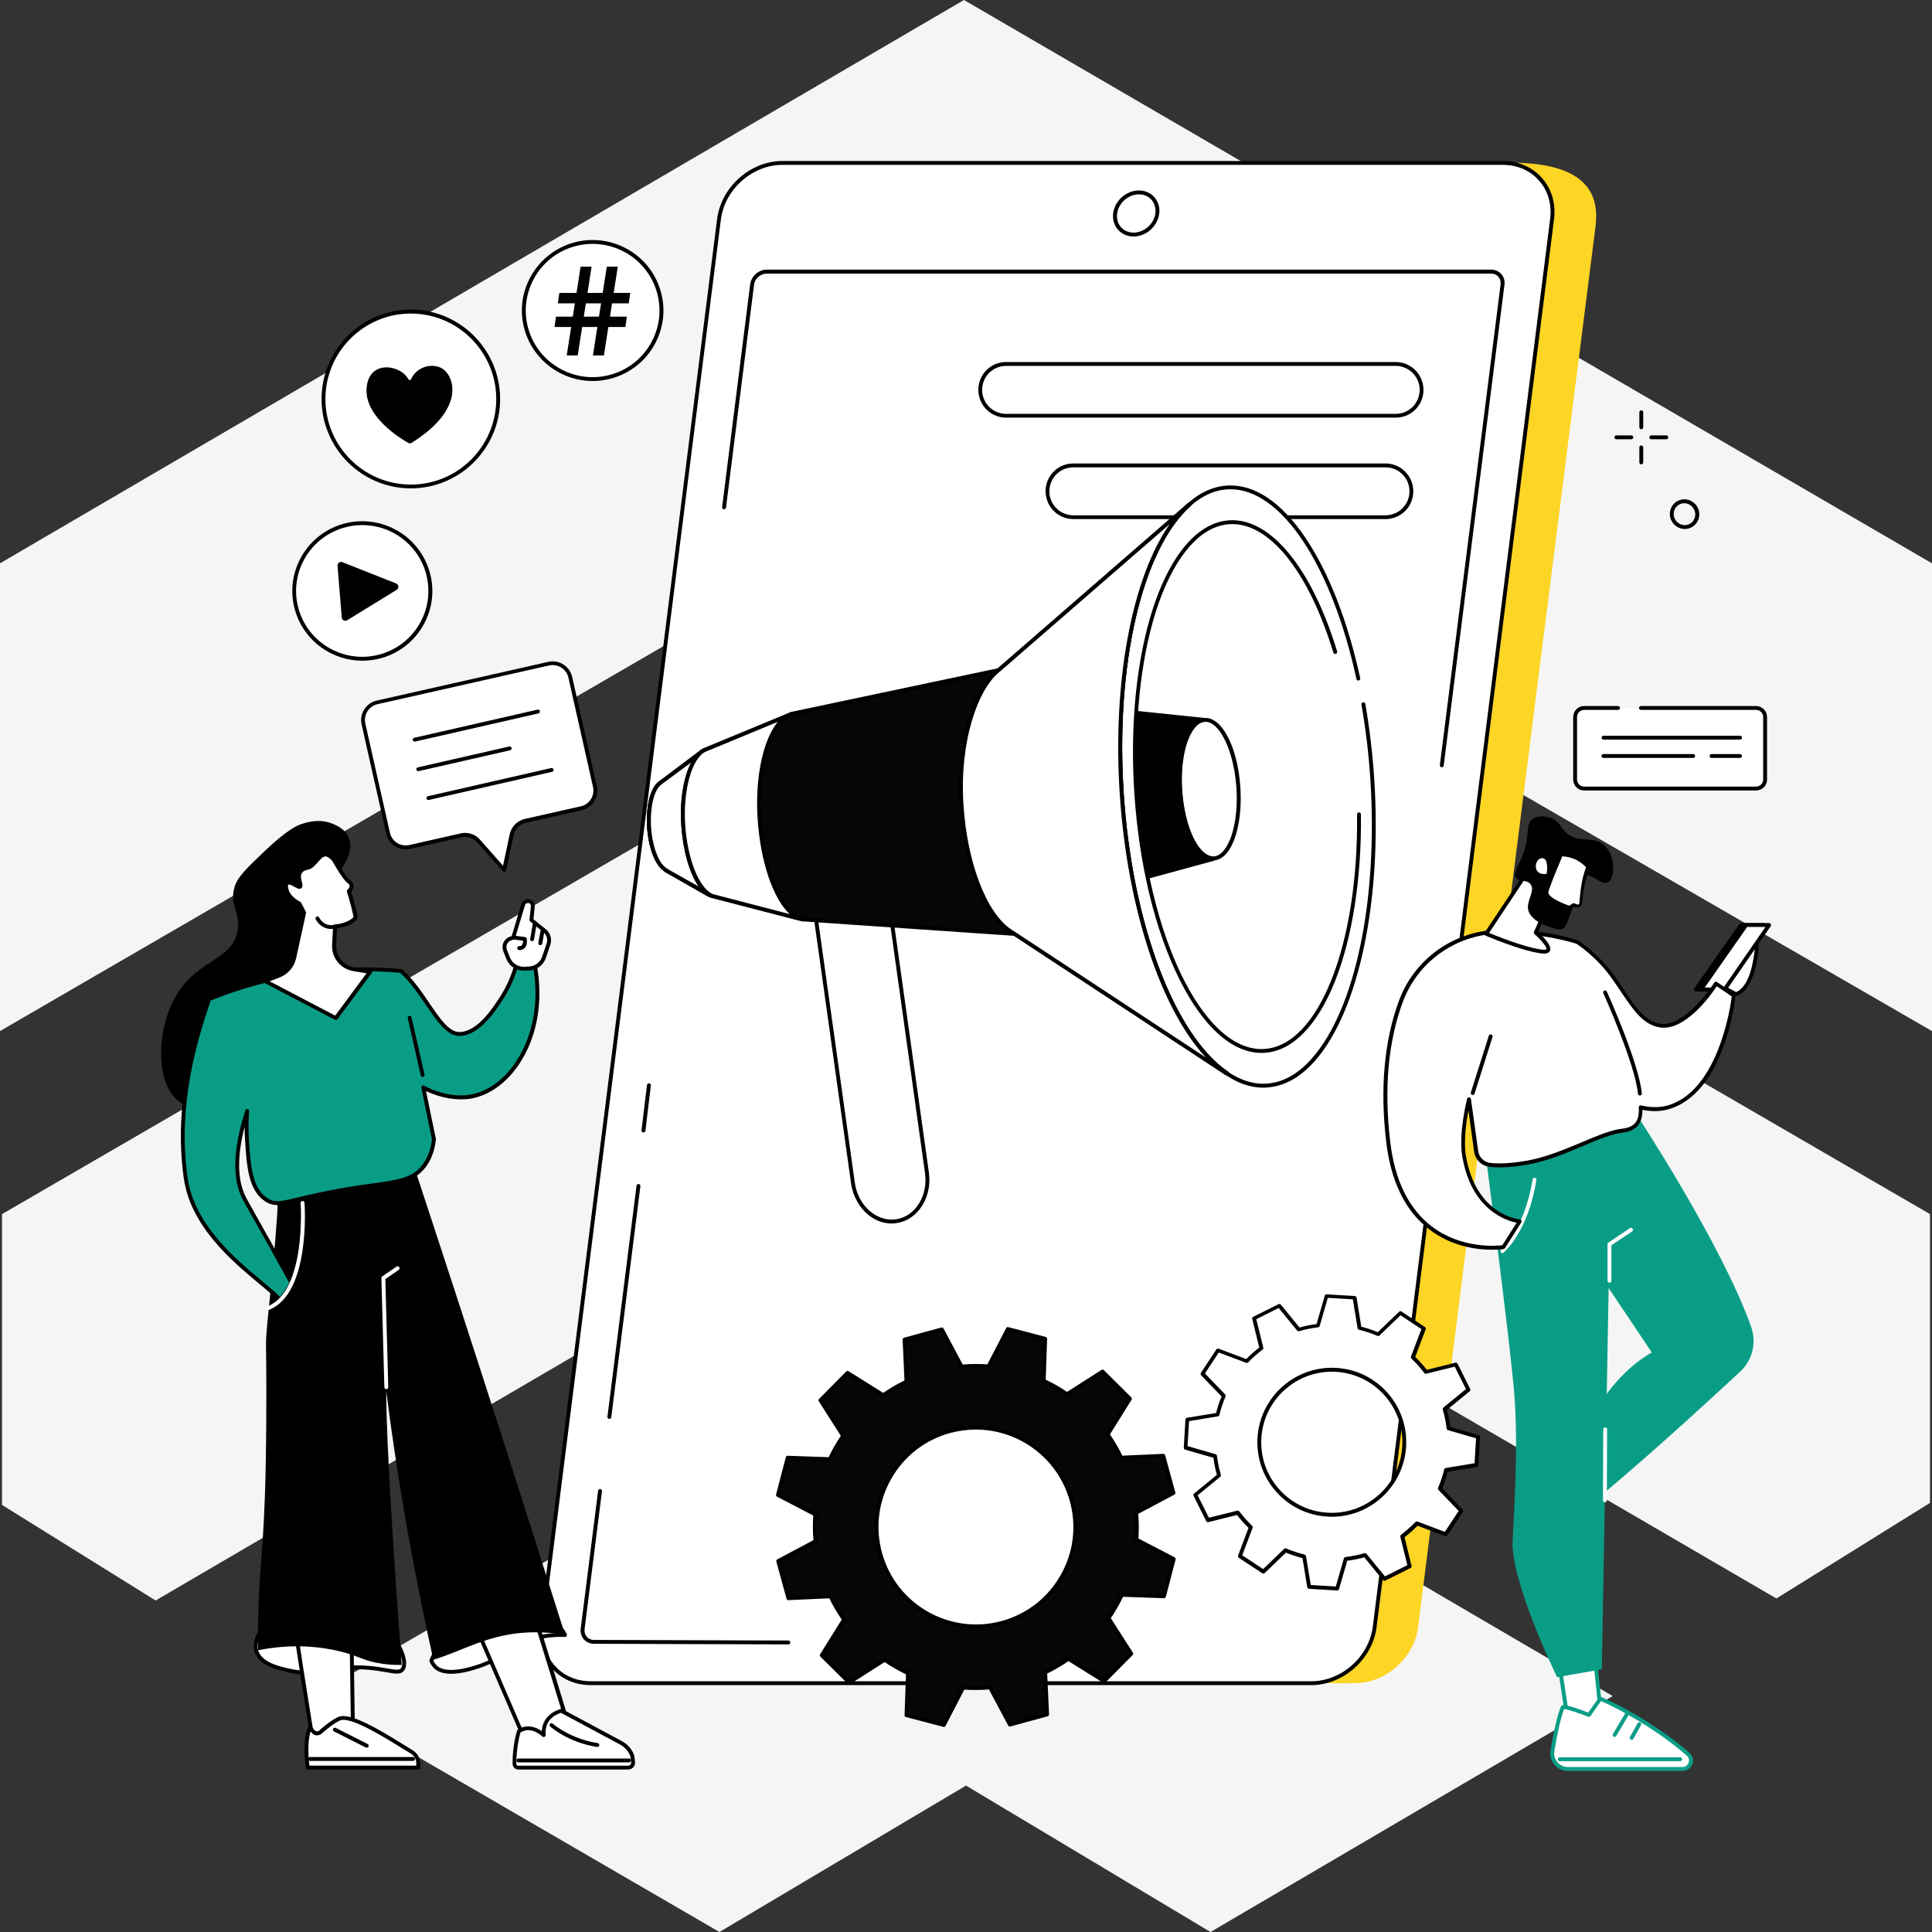
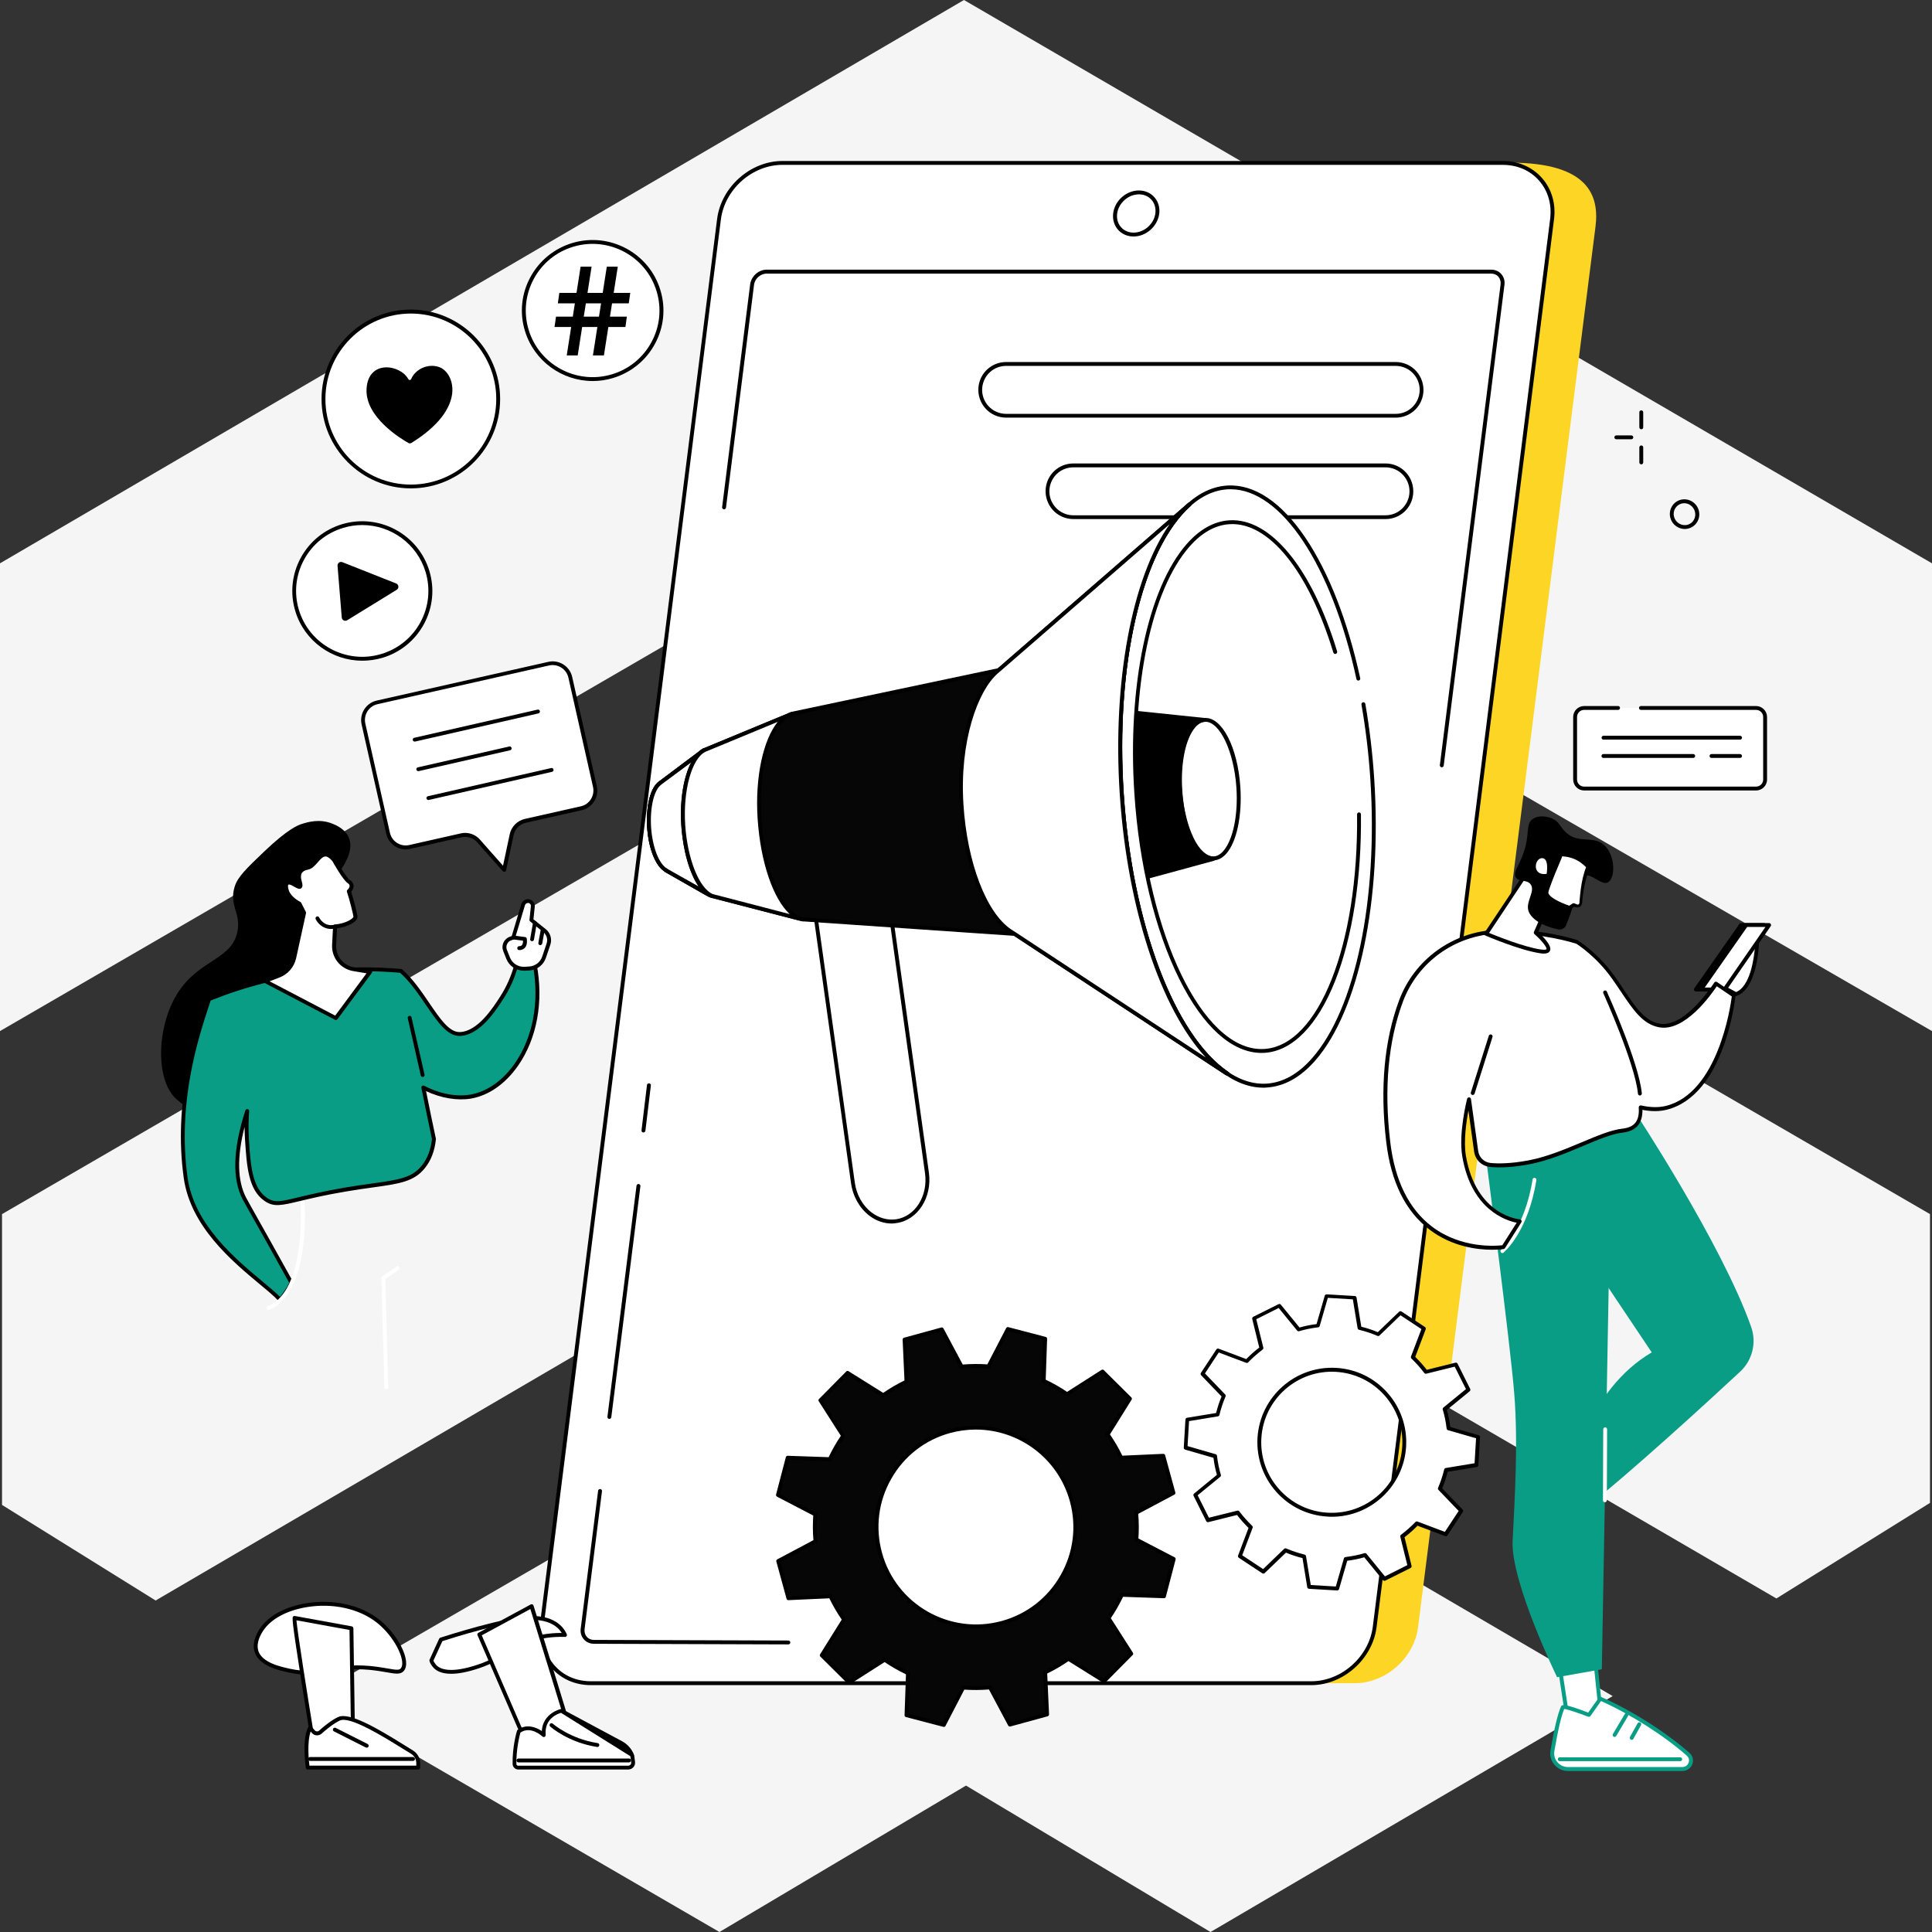
<svg xmlns="http://www.w3.org/2000/svg" width="360" height="360" viewBox="0 0 360 360" fill="none">
  <rect x="0" y="0" width="360" height="360" fill="#333333" stroke="none" />
  <path fill-rule="evenodd" clip-rule="evenodd" d="M360 104.969L360 192.126L179.623 87.916L-0.001 192.126L-0.001 104.968L179.623 -1.5769e-05L360 104.969ZM179.999 245.558L300.501 316.042L225.563 360L179.999 332.716L134.057 360L58.367 316.042L179.999 245.558ZM359.625 226.231L180.001 122.021L0.378 226.231L0.378 280.421L28.997 298.231L180.001 209.937L331.006 297.852L359.625 280.042L359.625 226.231Z" fill="#F5F5F5" />
  <g clip-path="url(#clip0_210_4629)">
    <path d="M305.829 79.984C305.632 79.984 305.468 79.82 305.468 79.623V76.82C305.468 76.623 305.632 76.459 305.829 76.459C306.026 76.459 306.19 76.623 306.19 76.82V79.623C306.19 79.836 306.042 79.984 305.829 79.984Z" fill="black" />
    <path d="M305.829 86.525C305.632 86.525 305.468 86.361 305.468 86.164V83.361C305.468 83.164 305.632 83 305.829 83C306.026 83 306.19 83.164 306.19 83.361V86.164C306.19 86.361 306.042 86.525 305.829 86.525Z" fill="black" />
    <path d="M303.978 81.852H301.177C300.981 81.852 300.817 81.688 300.817 81.492C300.817 81.295 300.981 81.131 301.177 81.131H303.978C304.174 81.131 304.338 81.295 304.338 81.492C304.338 81.688 304.174 81.852 303.978 81.852Z" fill="black" />
-     <path d="M310.494 81.852H307.694C307.497 81.852 307.333 81.688 307.333 81.492C307.333 81.295 307.497 81.131 307.694 81.131H310.494C310.69 81.131 310.854 81.295 310.854 81.492C310.854 81.688 310.69 81.852 310.494 81.852Z" fill="black" />
    <path d="M313.936 98.573C313.428 98.573 312.92 98.426 312.478 98.147C311.184 97.344 310.759 95.639 311.545 94.344C311.921 93.721 312.511 93.295 313.215 93.114C313.935 92.95 314.672 93.065 315.311 93.459C316.605 94.262 317.03 95.967 316.244 97.262C315.868 97.885 315.278 98.311 314.574 98.491C314.361 98.54 314.148 98.573 313.936 98.573ZM313.854 93.77C313.69 93.77 313.542 93.786 313.379 93.819C312.871 93.95 312.429 94.262 312.151 94.721C311.577 95.672 311.889 96.934 312.855 97.54C313.33 97.836 313.87 97.918 314.394 97.803C314.902 97.672 315.344 97.36 315.606 96.901C316.179 95.95 315.868 94.688 314.902 94.082C314.607 93.885 314.23 93.77 313.854 93.77Z" fill="black" />
    <path d="M252.429 313.639H118.149C112.369 313.639 108.258 308.967 108.995 303.197L142.057 42.23C142.794 36.475 148.067 31.803 153.864 31.803L281.397 30.311C296.037 30.311 298.018 36.475 297.298 42.23L264.235 303.197C263.498 308.967 258.209 313.639 252.429 313.639Z" fill="#FDD524" />
    <path d="M244.339 313.639H110.076C104.296 313.639 100.185 308.951 100.922 303.147L133.985 40.852C134.722 35.065 139.994 30.36 145.775 30.36H280.054C285.835 30.36 289.945 35.049 289.208 40.852L256.146 303.147C255.409 308.951 250.136 313.639 244.339 313.639Z" fill="white" />
    <path d="M244.338 314H110.075C107.193 314 104.605 312.869 102.804 310.836C100.986 308.77 100.184 306.033 100.561 303.098L133.623 40.803C134.376 34.852 139.829 30 145.774 30H280.053C282.935 30 285.522 31.131 287.324 33.164C289.141 35.23 289.944 37.967 289.567 40.885L256.505 303.197C255.752 309.148 250.299 314 244.338 314ZM145.774 30.721C140.173 30.721 135.048 35.279 134.327 40.885L101.281 303.197C100.937 305.902 101.674 308.459 103.361 310.361C105.015 312.246 107.406 313.279 110.091 313.279H244.354C249.955 313.279 255.08 308.721 255.801 303.115L288.847 40.803C289.191 38.098 288.454 35.541 286.767 33.639C285.113 31.754 282.722 30.721 280.037 30.721H145.774Z" fill="black" />
    <path d="M108.569 303.508L140.141 53.066C140.305 51.722 141.533 50.64 142.86 50.64H277.86C279.202 50.64 280.136 51.722 279.972 53.066L248.4 303.525C248.236 304.869 247.008 305.951 245.682 305.951H110.682C109.355 305.935 108.405 304.853 108.569 303.508Z" fill="white" />
    <path d="M211.226 44.066C210.079 44.066 209.048 43.623 208.327 42.804C207.607 41.984 207.279 40.886 207.426 39.738C207.721 37.394 209.866 35.492 212.208 35.492C213.354 35.492 214.386 35.935 215.107 36.755C215.827 37.574 216.155 38.672 216.007 39.82C215.712 42.164 213.567 44.066 211.226 44.066ZM212.225 36.214C210.243 36.214 208.409 37.836 208.163 39.82C208.049 40.771 208.294 41.656 208.884 42.328C209.457 42.984 210.292 43.345 211.226 43.345C213.207 43.345 215.041 41.722 215.287 39.738C215.401 38.787 215.156 37.902 214.566 37.23C213.993 36.574 213.158 36.214 212.225 36.214Z" fill="black" />
    <path d="M268.657 142.967C268.641 142.967 268.625 142.967 268.608 142.967C268.412 142.935 268.264 142.754 268.297 142.558L279.613 53C279.678 52.459 279.531 51.951 279.203 51.558C278.876 51.181 278.401 50.984 277.86 50.984H142.86C141.698 50.984 140.633 51.935 140.502 53.082L135.279 94.59C135.246 94.787 135.066 94.935 134.869 94.902C134.673 94.869 134.525 94.689 134.558 94.492L139.782 52.984C139.978 51.476 141.354 50.246 142.86 50.246H277.86C278.614 50.246 279.285 50.541 279.744 51.066C280.219 51.607 280.431 52.312 280.333 53.066L269.018 142.623C269.001 142.836 268.838 142.967 268.657 142.967Z" fill="black" />
    <path d="M119.9 211.016C119.884 211.016 119.867 211.016 119.851 211.016C119.654 211 119.507 210.82 119.539 210.607L120.556 202.18C120.572 201.984 120.769 201.836 120.966 201.869C121.162 201.885 121.31 202.066 121.277 202.279L120.261 210.705C120.228 210.885 120.08 211.016 119.9 211.016Z" fill="black" />
    <path d="M113.547 264.393C113.531 264.393 113.514 264.393 113.498 264.393C113.302 264.36 113.154 264.18 113.187 263.983L118.607 220.934C118.64 220.737 118.82 220.606 119.017 220.622C119.213 220.655 119.361 220.836 119.328 221.032L113.907 264.081C113.875 264.262 113.727 264.393 113.547 264.393Z" fill="black" />
    <path d="M146.903 306.41L110.68 306.295C109.927 306.295 109.272 306 108.797 305.476C108.322 304.935 108.109 304.23 108.207 303.476L111.45 277.771C111.482 277.574 111.663 277.443 111.859 277.459C112.056 277.492 112.203 277.673 112.17 277.869L108.928 303.558C108.862 304.099 109.01 304.607 109.337 305C109.665 305.377 110.14 305.574 110.68 305.574L146.903 305.689C147.099 305.689 147.263 305.853 147.263 306.05C147.263 306.263 147.099 306.41 146.903 306.41Z" fill="black" />
    <path d="M260.076 77.82H187.467C186.009 77.82 184.601 77.197 183.635 76.115C182.652 75.033 182.177 73.574 182.325 72.115C182.587 69.459 184.814 67.459 187.467 67.459H260.076C261.533 67.459 262.942 68.082 263.908 69.164C264.874 70.246 265.365 71.705 265.218 73.164C264.956 75.82 262.745 77.82 260.076 77.82ZM187.467 68.18C185.174 68.18 183.274 69.902 183.029 72.197C182.898 73.443 183.307 74.705 184.159 75.639C184.994 76.574 186.206 77.115 187.467 77.115H260.076C262.368 77.115 264.268 75.393 264.514 73.098C264.645 71.852 264.235 70.59 263.384 69.656C262.549 68.721 261.337 68.18 260.076 68.18H187.467Z" fill="black" />
    <path d="M258.178 96.721H199.995C198.538 96.721 197.13 96.098 196.163 95.016C195.197 93.934 194.706 92.475 194.853 91.016C195.115 88.36 197.342 86.36 199.995 86.36H258.178C259.635 86.36 261.043 86.983 262.01 88.065C262.992 89.147 263.467 90.606 263.32 92.065C263.058 94.721 260.847 96.721 258.178 96.721ZM199.995 87.082C197.703 87.082 195.803 88.803 195.558 91.098C195.427 92.344 195.836 93.606 196.687 94.541C197.523 95.475 198.734 96.016 199.995 96.016H258.178C260.47 96.016 262.37 94.295 262.615 92C262.746 90.754 262.337 89.492 261.485 88.557C260.65 87.623 259.439 87.082 258.178 87.082H199.995Z" fill="black" />
    <path d="M166.993 227.558C163.177 228.099 159.542 224.903 158.92 220.411L151.141 164.903L164.93 162.936L172.708 218.542C173.347 223.001 170.776 227.018 166.993 227.558Z" fill="white" />
    <path d="M166.159 227.984C164.701 227.984 163.26 227.493 162.016 226.542C160.181 225.148 158.921 222.935 158.577 220.46L150.798 164.952C150.766 164.755 150.913 164.575 151.109 164.542L164.898 162.575C164.996 162.558 165.094 162.591 165.16 162.64C165.242 162.706 165.291 162.788 165.307 162.886L173.085 218.493C173.724 223.116 171.022 227.345 167.043 227.902C166.748 227.952 166.453 227.984 166.159 227.984ZM151.568 165.214L159.281 220.361C159.592 222.64 160.755 224.689 162.441 225.952C163.8 226.968 165.389 227.411 166.945 227.198C170.531 226.689 172.954 222.837 172.365 218.607L164.636 163.361L151.568 165.214Z" fill="black" />
    <path d="M186.088 124.869L147.654 132.984L131.066 139.852L123.124 145.82L123.058 145.869C121.585 146.852 120.7 150.246 120.962 154.197C121.224 158.098 122.551 161.311 124.123 162.148H124.057L132.261 166.836L149.521 171.311L189.068 174.033L228.402 199.918L228.697 200.066C218.839 193.426 210.668 172.82 209.014 148.033C207.376 123.262 212.747 101.836 221.639 94L186.546 124.492L186.088 124.869Z" fill="#060606" />
    <path d="M236.112 202.292C248.998 201.427 257.772 175.774 255.709 144.995C253.646 114.217 241.528 89.968 228.641 90.833C215.755 91.699 206.981 117.351 209.044 148.13C211.107 178.909 223.225 203.158 236.112 202.292Z" fill="white" />
    <path d="M235.428 202.673C229.254 202.673 223.146 197.197 218.151 187.164C213.026 176.869 209.652 162.984 208.67 148.05C207.18 125.427 211.503 104.787 219.674 95.476C222.409 92.361 225.422 90.689 228.648 90.476C233.692 90.164 238.735 93.525 243.239 100.197C247.595 106.656 251.132 115.705 253.457 126.378C253.506 126.574 253.375 126.771 253.179 126.804C252.982 126.853 252.786 126.722 252.753 126.525C248.119 105.23 238.735 91.164 229.287 91.164C229.09 91.164 228.894 91.164 228.697 91.181C225.668 91.377 222.818 92.968 220.215 95.935C212.142 105.115 207.9 125.558 209.374 147.984C211.388 178.525 223.342 202.705 236.017 201.919C239.047 201.722 241.896 200.132 244.5 197.164C252.573 187.984 256.814 167.541 255.34 145.115C255.029 140.41 254.472 135.755 253.686 131.279C253.654 131.082 253.785 130.902 253.981 130.853C254.178 130.82 254.358 130.951 254.407 131.148C255.193 135.656 255.75 140.345 256.061 145.066C257.551 167.689 253.228 188.328 245.056 197.64C242.322 200.755 239.309 202.427 236.083 202.64C235.853 202.673 235.64 202.673 235.428 202.673Z" fill="black" />
    <path d="M235.07 196.197C229.6 196.197 224.18 191.344 219.758 182.459C215.222 173.361 212.242 161.066 211.374 147.869C210.048 127.869 213.88 109.623 221.118 101.377C223.541 98.623 226.227 97.131 229.076 96.951C236.724 96.475 244.42 105.836 249.153 121.377C249.218 121.574 249.103 121.771 248.907 121.836C248.71 121.902 248.514 121.787 248.448 121.59C243.814 106.377 236.429 97.23 229.109 97.672C226.44 97.836 223.934 99.246 221.642 101.853C214.518 109.967 210.768 128 212.078 147.82C213.831 174.344 224.082 195.475 235.053 195.475C235.233 195.475 235.413 195.475 235.594 195.459C245.73 194.82 253.148 176.033 252.87 151.738C252.87 151.541 253.034 151.377 253.23 151.377C253.427 151.377 253.59 151.541 253.59 151.738C253.721 163.574 252.018 174.59 248.792 182.754C245.501 191.082 240.817 195.853 235.643 196.18C235.446 196.197 235.266 196.197 235.07 196.197Z" fill="black" />
    <path d="M226.199 159.945C229.186 159.745 231.22 153.804 230.742 146.676C230.263 139.548 227.454 133.933 224.467 134.133C221.48 134.334 219.447 140.274 219.925 147.402C220.403 154.53 223.212 160.145 226.199 159.945Z" fill="white" />
    <path d="M226.046 160.313C222.885 160.313 220.053 154.706 219.578 147.411C219.234 142.1 220.249 137.247 222.198 135.034C222.885 134.263 223.639 133.837 224.474 133.788C227.7 133.575 230.631 139.247 231.122 146.69C231.466 152.001 230.451 156.854 228.502 159.067C227.815 159.837 227.061 160.263 226.226 160.313C226.144 160.313 226.095 160.313 226.046 160.313ZM224.621 134.493C224.589 134.493 224.539 134.493 224.507 134.493C223.884 134.526 223.279 134.87 222.738 135.493C220.92 137.575 219.954 142.214 220.298 147.345C220.74 154.149 223.442 159.755 226.177 159.575C226.799 159.542 227.405 159.198 227.946 158.575C229.763 156.493 230.729 151.854 230.385 146.722C229.927 140.034 227.307 134.493 224.621 134.493Z" fill="black" />
    <path d="M228.698 200.426C228.649 200.426 228.6 200.41 228.551 200.394L228.256 200.246C228.24 200.246 228.224 200.23 228.207 200.213L188.955 174.377L149.49 171.672C149.474 171.672 149.441 171.672 149.424 171.656L132.181 167.197C132.148 167.197 132.115 167.181 132.099 167.164L123.879 162.459C123.829 162.426 123.797 162.394 123.764 162.344C122.11 161.279 120.849 158.066 120.587 154.213C120.325 150.148 121.209 146.672 122.831 145.574L122.88 145.541L130.838 139.558C130.855 139.541 130.887 139.525 130.92 139.508L147.508 132.64C147.525 132.623 147.558 132.623 147.574 132.623L185.925 124.525L221.411 93.705C221.559 93.574 221.788 93.59 221.919 93.738C221.984 93.803 222.017 93.902 222.017 94C222.017 94.099 221.968 94.197 221.903 94.246C212.831 102.246 207.803 123.853 209.408 147.984C211.013 172.148 218.857 192.951 228.928 199.754C229.091 199.853 229.141 200.066 229.042 200.23C228.944 200.361 228.813 200.426 228.698 200.426ZM149.572 170.951L189.086 173.672C189.151 173.672 189.201 173.705 189.266 173.738L224.686 197.049C216.318 188.033 210.063 169.312 208.655 148.049C207.263 126.935 210.931 107.722 217.94 97.672L186.318 125.148C186.269 125.181 186.22 125.213 186.155 125.23L147.754 133.344L131.231 140.164L123.289 146.148C123.273 146.164 123.273 146.164 123.256 146.181C121.881 147.099 121.078 150.459 121.324 154.181C121.57 157.836 122.814 161.049 124.304 161.836C124.353 161.869 124.403 161.902 124.435 161.951L132.427 166.525L149.572 170.951Z" fill="black" />
    <path d="M186.19 124.771L221.627 93.984C212.751 101.82 207.364 123.247 209.001 148.017C210.639 172.82 218.827 193.411 228.685 200.05L228.39 199.902L189.138 174.066L188.221 173.476C183.668 170.443 179.886 161.132 179.165 149.919C178.428 138.411 181.671 128.657 185.748 125.148L186.19 124.771Z" fill="white" />
    <path d="M228.699 200.427C228.65 200.427 228.601 200.41 228.552 200.394L228.257 200.246C228.241 200.246 228.224 200.23 228.208 200.214L188.939 174.377L188.022 173.787C183.208 170.591 179.507 161.017 178.803 149.951C178.001 137.394 181.718 128.148 185.517 124.886L185.959 124.509L221.396 93.722C221.543 93.591 221.772 93.607 221.903 93.754C221.969 93.82 222.002 93.918 222.002 94.017C222.002 94.115 221.953 94.213 221.887 94.263C212.815 102.263 207.788 123.869 209.393 148C210.997 172.164 218.841 192.968 228.912 199.771C229.076 199.869 229.125 200.082 229.027 200.246C228.945 200.361 228.814 200.427 228.699 200.427ZM217.941 97.673L186.418 125.05L185.976 125.427C182.193 128.673 178.77 138.132 179.524 149.902C180.211 160.755 183.798 170.099 188.415 173.181L189.333 173.771L224.687 197.05C216.319 188.033 210.064 169.312 208.656 148.05C207.264 126.935 210.932 107.705 217.941 97.673Z" fill="black" />
    <path d="M131.837 166.951C131.772 166.951 131.722 166.934 131.657 166.902L123.879 162.459C123.829 162.426 123.797 162.393 123.764 162.344C122.11 161.279 120.849 158.065 120.587 154.213C120.325 150.147 121.209 146.672 122.831 145.574L122.88 145.541L130.838 139.557C131.002 139.443 131.231 139.475 131.346 139.623C131.46 139.787 131.428 140.016 131.28 140.131L123.305 146.147C123.289 146.164 123.289 146.164 123.273 146.18C121.897 147.098 121.095 150.459 121.34 154.18C121.586 157.836 122.83 161.049 124.321 161.836C124.37 161.869 124.419 161.902 124.452 161.951L132.05 166.295C132.23 166.393 132.279 166.623 132.181 166.787C132.083 166.885 131.952 166.951 131.837 166.951Z" fill="black" />
    <path d="M132.376 166.819C129.805 165.475 127.742 160.098 127.332 153.738C126.89 147 128.708 141.016 131.328 139.754L123.124 145.819L123.058 145.869C121.585 146.852 120.7 150.246 120.962 154.197C121.224 158.098 122.551 161.311 124.123 162.147H124.057L132.376 166.819Z" fill="white" />
    <path d="M132.377 167.197C132.328 167.197 132.262 167.18 132.213 167.147C132.147 167.115 132.082 167.082 132.016 167.033L123.894 162.459C123.845 162.426 123.812 162.393 123.78 162.344C122.126 161.279 120.865 158.065 120.603 154.213C120.341 150.147 121.225 146.672 122.846 145.574L122.895 145.541L130.1 140.197C130.444 139.852 130.788 139.59 131.165 139.41C131.329 139.328 131.542 139.393 131.623 139.541C131.722 139.705 131.673 139.902 131.525 140.016L130.526 140.754C128.528 142.836 127.3 148.098 127.677 153.688C128.086 159.787 130.002 164.951 132.36 166.393L132.54 166.492C132.704 166.59 132.77 166.803 132.688 166.983C132.622 167.115 132.491 167.197 132.377 167.197ZM124.418 161.934L130.15 165.164C128.479 162.705 127.284 158.557 126.956 153.77C126.645 149.131 127.382 144.803 128.79 142.065L123.288 146.147C123.272 146.164 123.272 146.164 123.256 146.18C121.88 147.098 121.078 150.459 121.323 154.18C121.569 157.836 122.813 161.049 124.304 161.836C124.336 161.852 124.385 161.885 124.418 161.934Z" fill="black" />
    <path d="M148.886 171.147L149.623 171.311C145.578 170.459 142.172 162.311 141.517 152.524C140.862 142.541 143.597 134.065 147.625 132.983L147.068 133.213L131.364 139.721C128.711 140.934 126.877 146.951 127.319 153.737C127.745 160.278 130.005 165.787 132.658 166.934L148.886 171.147Z" fill="white" />
    <path d="M149.621 171.672C149.604 171.672 149.572 171.672 149.539 171.672C149.523 171.672 149.506 171.672 149.49 171.656L148.802 171.508H148.786L132.558 167.295C132.541 167.295 132.525 167.279 132.508 167.279C129.675 166.066 127.383 160.508 126.941 153.771C126.482 146.902 128.316 140.722 131.182 139.41L146.608 133.017C146.902 132.853 147.214 132.722 147.525 132.64C147.705 132.59 147.901 132.689 147.967 132.869C148.032 133.049 147.934 133.246 147.77 133.312L146.87 133.689C143.431 135.656 141.269 143.525 141.875 152.508C142.514 162.197 145.854 170.099 149.637 170.951L149.686 170.967C149.883 171.017 149.997 171.197 149.965 171.394C149.948 171.558 149.801 171.672 149.621 171.672ZM132.787 166.59L147.148 170.328C144.086 167.492 141.711 160.722 141.171 152.558C140.663 144.804 142.219 137.804 144.921 134.508L131.493 140.066C128.922 141.246 127.252 147.246 127.678 153.722C128.103 160.066 130.249 165.459 132.787 166.59Z" fill="black" />
    <path d="M224.474 134.132C221.494 134.312 219.316 140.263 219.922 147.378C220.921 159.312 225.571 159.984 226.144 160.017C226.161 160.017 226.161 160.033 226.144 160.033L214.043 163.329C213.027 158.492 212.307 153.279 211.947 147.837C211.603 142.624 211.619 137.574 211.93 132.82L224.474 134.132Z" fill="black" />
    <path d="M214.026 163.689C213.96 163.689 213.895 163.673 213.829 163.64C213.748 163.591 213.682 163.509 213.666 163.41C212.634 158.443 211.913 153.214 211.57 147.869C211.226 142.738 211.226 137.673 211.553 132.804C211.553 132.705 211.602 132.607 211.684 132.558C211.766 132.492 211.848 132.459 211.946 132.476L224.49 133.787C224.67 133.804 224.817 133.968 224.817 134.148C224.817 134.328 224.67 134.492 224.473 134.509C223.818 134.541 223.213 134.902 222.623 135.574C220.789 137.705 219.839 142.427 220.249 147.361C221.231 159.017 225.636 159.64 226.127 159.673C226.308 159.689 226.455 159.837 226.471 160C226.488 160.181 226.373 160.345 226.193 160.394L214.091 163.689C214.091 163.689 214.059 163.689 214.026 163.689ZM212.257 133.23C211.946 137.951 211.963 142.853 212.29 147.82C212.634 153 213.305 158.066 214.304 162.886L224.85 160.017C223.114 159.164 220.33 156.41 219.561 147.41C219.119 142.23 220.118 137.394 222.099 135.099C222.361 134.787 222.639 134.541 222.918 134.345L212.257 133.23Z" fill="black" />
    <path d="M218.661 278.164L216.762 271.23L208.918 271.59C208.197 270.066 207.346 268.607 206.396 267.262L210.555 260.607L205.446 255.541L198.831 259.771C197.455 258.82 195.998 258 194.491 257.295L194.769 249.443L187.81 247.623L184.207 254.59C182.553 254.459 180.883 254.475 179.196 254.623L175.512 247.689L168.569 249.59L168.929 257.443C167.406 258.164 165.948 259.016 164.606 259.967L157.957 255.82L152.897 260.935L157.122 267.557C156.172 268.935 155.354 270.394 154.649 271.902L146.805 271.623L144.988 278.574L151.947 282.18C151.816 283.836 151.833 285.508 151.98 287.197L145.053 290.885L146.953 297.82L154.797 297.459C155.517 298.984 156.369 300.443 157.319 301.787L153.159 308.443L158.268 313.508L164.884 309.279C166.26 310.23 167.717 311.049 169.224 311.754L168.945 319.607L175.905 321.426L179.507 314.459C181.161 314.59 182.832 314.574 184.518 314.426L188.203 321.361L195.146 319.459L194.786 311.607C196.309 310.885 197.766 310.033 199.109 309.082L205.757 313.23L210.817 308.115L206.593 301.492C207.542 300.115 208.361 298.656 209.065 297.148L216.909 297.426L218.727 290.476L211.767 286.869C211.898 285.213 211.882 283.541 211.735 281.853L218.661 278.164ZM186.729 302.377C176.871 305.082 166.685 299.279 163.983 289.41C161.281 279.541 167.095 269.361 176.953 266.656C186.811 263.951 196.997 269.754 199.698 279.623C202.384 289.492 196.587 299.689 186.729 302.377Z" fill="#060606" />
    <path d="M175.872 321.787C175.84 321.787 175.807 321.787 175.774 321.771L168.815 319.951C168.651 319.902 168.536 319.755 168.552 319.591L168.815 311.984C167.439 311.328 166.096 310.558 164.835 309.705L158.416 313.804C158.269 313.902 158.089 313.869 157.974 313.755L152.865 308.689C152.75 308.574 152.717 308.378 152.816 308.246L156.844 301.787C155.992 300.541 155.206 299.214 154.535 297.82L146.92 298.164C146.757 298.181 146.593 298.066 146.56 297.902L144.661 290.968C144.611 290.804 144.693 290.64 144.841 290.558L151.571 286.984C151.44 285.443 151.44 283.902 151.538 282.394L144.792 278.886C144.644 278.804 144.562 278.64 144.611 278.476L146.429 271.525C146.478 271.361 146.626 271.246 146.789 271.263L154.404 271.525C155.059 270.148 155.829 268.804 156.68 267.541L152.57 261.115C152.472 260.968 152.504 260.787 152.619 260.673L157.679 255.558C157.794 255.443 157.99 255.41 158.121 255.509L164.573 259.541C165.818 258.689 167.144 257.902 168.536 257.23L168.192 249.623C168.192 249.459 168.29 249.296 168.454 249.263L175.397 247.361C175.561 247.312 175.725 247.394 175.807 247.541L179.393 254.263C180.932 254.132 182.472 254.132 183.978 254.23L187.483 247.476C187.565 247.328 187.728 247.246 187.892 247.296L194.852 249.115C195.015 249.164 195.13 249.312 195.114 249.476L194.852 257.082C196.227 257.738 197.57 258.492 198.831 259.361L205.25 255.263C205.397 255.164 205.578 255.197 205.692 255.312L210.801 260.378C210.916 260.492 210.949 260.689 210.851 260.82L206.822 267.279C207.674 268.525 208.46 269.853 209.131 271.246L216.746 270.902C216.909 270.902 217.073 271 217.106 271.164L219.006 278.099C219.055 278.263 218.973 278.427 218.825 278.509L212.095 282.082C212.226 283.623 212.226 285.164 212.128 286.673L218.875 290.181C219.022 290.263 219.104 290.427 219.055 290.591L217.237 297.541C217.188 297.705 217.057 297.804 216.893 297.804H216.877L209.262 297.541C208.607 298.918 207.837 300.263 206.986 301.525L211.096 307.951C211.194 308.099 211.162 308.279 211.047 308.394L205.987 313.509C205.872 313.623 205.676 313.656 205.545 313.558L199.093 309.525C197.848 310.378 196.522 311.164 195.13 311.837L195.474 319.443C195.474 319.607 195.376 319.771 195.212 319.804L188.269 321.705C188.105 321.755 187.941 321.673 187.859 321.525L184.273 314.804C182.734 314.935 181.178 314.935 179.688 314.837L176.184 321.591C176.134 321.722 176.003 321.787 175.872 321.787ZM169.289 319.328L175.692 321L179.164 314.296C179.229 314.164 179.377 314.082 179.508 314.099C181.129 314.23 182.799 314.214 184.453 314.066C184.601 314.05 184.732 314.132 184.797 314.263L188.351 320.935L194.737 319.181L194.393 311.623C194.393 311.476 194.475 311.345 194.606 311.279C196.113 310.558 197.554 309.722 198.88 308.787C198.995 308.705 199.158 308.705 199.273 308.771L205.676 312.771L210.327 308.066L206.249 301.689C206.167 301.574 206.167 301.41 206.249 301.296C207.182 299.935 208.001 298.492 208.705 297C208.771 296.869 208.902 296.771 209.049 296.787L216.615 297.05L218.285 290.656L211.571 287.181C211.44 287.115 211.358 286.984 211.375 286.837C211.506 285.214 211.489 283.558 211.342 281.886C211.325 281.738 211.407 281.607 211.538 281.541L218.22 277.984L216.467 271.607L208.902 271.951C208.754 271.968 208.623 271.869 208.558 271.738C207.837 270.23 207.002 268.787 206.069 267.459C205.987 267.345 205.987 267.181 206.052 267.066L210.048 260.656L205.348 256L198.978 260.082C198.864 260.164 198.7 260.164 198.585 260.082C197.226 259.148 195.785 258.328 194.295 257.64C194.164 257.574 194.082 257.443 194.082 257.296L194.344 249.738L187.941 248.066L184.47 254.771C184.404 254.902 184.257 254.984 184.126 254.968C182.504 254.837 180.834 254.853 179.18 255C179.033 255.017 178.902 254.935 178.836 254.804L175.283 248.132L168.896 249.886L169.24 257.443C169.24 257.591 169.158 257.722 169.027 257.787C167.521 258.509 166.08 259.345 164.753 260.279C164.639 260.361 164.475 260.361 164.36 260.296L157.958 256.296L153.307 261L157.384 267.378C157.466 267.492 157.466 267.656 157.384 267.771C156.451 269.132 155.632 270.574 154.928 272.066C154.863 272.197 154.732 272.279 154.584 272.279L147.019 272.017L145.348 278.41L152.062 281.886C152.193 281.951 152.275 282.082 152.259 282.23C152.128 283.853 152.144 285.509 152.292 287.181C152.308 287.328 152.226 287.459 152.095 287.525L145.414 291.082L147.166 297.459L154.732 297.115C154.879 297.115 155.01 297.197 155.075 297.328C155.796 298.837 156.631 300.279 157.565 301.607C157.646 301.722 157.646 301.886 157.581 302L153.585 308.41L158.285 313.066L164.655 308.984C164.77 308.902 164.934 308.902 165.048 308.984C166.407 309.919 167.848 310.738 169.339 311.427C169.47 311.492 169.551 311.623 169.551 311.771L169.289 319.328ZM181.833 303.41C173.547 303.41 165.916 297.902 163.623 289.525C162.297 284.656 162.936 279.574 165.425 275.197C167.914 270.82 171.975 267.673 176.839 266.345C186.877 263.591 197.275 269.525 200.026 279.558C201.353 284.427 200.714 289.509 198.225 293.886C195.736 298.263 191.675 301.41 186.811 302.738C185.157 303.181 183.487 303.41 181.833 303.41ZM181.833 266.378C180.245 266.378 178.64 266.591 177.051 267.017C172.368 268.296 168.471 271.328 166.08 275.541C163.673 279.755 163.067 284.656 164.344 289.328C166.98 298.984 176.986 304.689 186.647 302.05C191.331 300.771 195.228 297.738 197.619 293.525C200.026 289.312 200.632 284.41 199.355 279.738C197.128 271.673 189.808 266.378 181.833 266.378Z" fill="black" />
    <path d="M275.109 272.967L275.42 267.721L269.918 266.131C269.771 264.902 269.525 263.705 269.198 262.541L273.635 258.918L271.294 254.23L265.726 255.607C264.989 254.623 264.187 253.721 263.302 252.869L265.333 247.508L260.961 244.623L256.834 248.59C255.721 248.115 254.558 247.738 253.363 247.443L252.429 241.787L247.189 241.476L245.601 246.984C244.372 247.131 243.177 247.377 242.014 247.721L238.395 243.295L233.696 245.64L235.071 251.197C234.089 251.935 233.188 252.738 232.336 253.623L226.982 251.607L224.099 255.984L228.062 260.115C227.587 261.23 227.211 262.394 226.916 263.59L221.266 264.525L220.955 269.771L226.458 271.361C226.605 272.59 226.851 273.787 227.178 274.951L222.74 278.574L225.082 283.262L230.65 281.885C231.387 282.869 232.189 283.771 233.073 284.623L231.043 289.984L235.415 292.869L239.542 288.902C240.655 289.377 241.818 289.754 243.013 290.049L243.947 295.705L249.187 296.017L250.775 290.508C252.003 290.361 253.199 290.115 254.361 289.771L257.98 294.197L262.68 291.853L261.305 286.295C262.287 285.558 263.188 284.754 264.039 283.869L269.394 285.885L272.276 281.508L268.313 277.377C268.788 276.262 269.165 275.099 269.46 273.902L275.109 272.967ZM247.353 282.23C239.902 281.787 234.22 275.394 234.678 267.951C235.12 260.508 241.523 254.82 248.974 255.262C256.425 255.705 262.107 262.099 261.649 269.541C261.206 277 254.804 282.672 247.353 282.23Z" fill="white" />
    <path d="M249.17 296.361H249.154L243.913 296.05C243.75 296.033 243.602 295.918 243.586 295.754L242.702 290.328C241.637 290.066 240.605 289.722 239.623 289.312L235.66 293.115C235.545 293.23 235.349 293.246 235.218 293.164L230.846 290.279C230.698 290.181 230.649 290 230.698 289.853L232.647 284.705C231.877 283.951 231.157 283.148 230.502 282.295L225.163 283.623C225 283.656 224.836 283.591 224.754 283.427L222.412 278.738C222.33 278.591 222.38 278.41 222.511 278.295L226.752 274.82C226.457 273.787 226.244 272.722 226.113 271.64L220.84 270.115C220.676 270.066 220.562 269.918 220.578 269.754L220.889 264.509C220.906 264.345 221.02 264.197 221.184 264.181L226.604 263.295C226.866 262.23 227.21 261.197 227.62 260.213L223.821 256.263C223.706 256.148 223.69 255.951 223.771 255.82L226.654 251.443C226.752 251.295 226.932 251.246 227.079 251.312L232.221 253.246C232.975 252.476 233.777 251.754 234.645 251.099L233.335 245.771C233.302 245.607 233.368 245.443 233.531 245.361L238.231 243.017C238.378 242.935 238.559 242.984 238.673 243.115L242.145 247.361C243.176 247.066 244.241 246.853 245.322 246.722L246.845 241.443C246.894 241.279 247.041 241.181 247.205 241.181L252.445 241.492C252.609 241.509 252.756 241.623 252.773 241.787L253.657 247.213C254.721 247.476 255.753 247.82 256.735 248.23L260.698 244.427C260.813 244.312 261.009 244.295 261.14 244.377L265.513 247.263C265.66 247.361 265.709 247.541 265.66 247.689L263.711 252.836C264.481 253.591 265.202 254.394 265.857 255.246L271.195 253.918C271.359 253.886 271.523 253.951 271.604 254.115L273.946 258.804C274.028 258.951 273.979 259.131 273.848 259.246L269.607 262.722C269.901 263.754 270.114 264.82 270.245 265.902L275.518 267.427C275.682 267.476 275.797 267.623 275.78 267.787L275.469 273.033C275.453 273.197 275.338 273.345 275.174 273.361L269.754 274.246C269.492 275.312 269.148 276.345 268.739 277.328L272.538 281.279C272.652 281.394 272.669 281.591 272.587 281.722L269.705 286.099C269.607 286.246 269.426 286.295 269.279 286.23L264.137 284.295C263.384 285.066 262.565 285.787 261.714 286.443L263.024 291.771C263.056 291.935 262.991 292.099 262.827 292.181L258.127 294.525C257.98 294.607 257.8 294.558 257.685 294.427L254.214 290.181C253.182 290.476 252.118 290.689 251.037 290.82L249.514 296.099C249.465 296.263 249.317 296.361 249.17 296.361ZM244.241 295.345L248.908 295.623L250.414 290.394C250.447 290.246 250.578 290.148 250.726 290.131C251.937 289.984 253.116 289.754 254.246 289.41C254.377 289.377 254.541 289.41 254.623 289.525L258.062 293.738L262.238 291.64L260.928 286.361C260.895 286.213 260.944 286.066 261.059 285.984C262.008 285.263 262.925 284.459 263.744 283.607C263.842 283.509 263.99 283.459 264.137 283.525L269.23 285.443L271.801 281.541L268.035 277.623C267.936 277.525 267.904 277.361 267.969 277.23C268.428 276.148 268.821 275 269.099 273.82C269.132 273.672 269.246 273.574 269.394 273.541L274.765 272.656L275.043 268L269.819 266.492C269.672 266.459 269.574 266.328 269.557 266.181C269.41 264.968 269.181 263.787 268.837 262.656C268.804 262.509 268.837 262.361 268.952 262.279L273.16 258.836L271.064 254.656L265.775 255.968C265.627 256 265.48 255.951 265.398 255.836C264.678 254.886 263.875 253.984 263.007 253.148C262.909 253.05 262.86 252.902 262.925 252.754L264.858 247.656L260.96 245.082L257.047 248.853C256.948 248.951 256.785 248.984 256.654 248.918C255.573 248.459 254.426 248.066 253.247 247.787C253.1 247.754 253.002 247.64 252.969 247.492L252.085 242.115L247.418 241.836L245.911 247.066C245.878 247.213 245.747 247.312 245.6 247.328C244.388 247.476 243.209 247.705 242.079 248.05C241.932 248.082 241.785 248.05 241.703 247.935L238.264 243.722L234.088 245.82L235.398 251.099C235.431 251.246 235.382 251.394 235.267 251.476C234.317 252.197 233.4 253 232.581 253.853C232.483 253.951 232.336 254 232.188 253.935L227.096 252.017L224.525 255.918L228.291 259.836C228.389 259.935 228.422 260.099 228.357 260.23C227.898 261.312 227.505 262.459 227.227 263.64C227.194 263.787 227.079 263.886 226.932 263.918L221.561 264.804L221.282 269.459L226.506 270.968C226.654 271 226.752 271.131 226.768 271.279C226.916 272.492 227.145 273.672 227.489 274.804C227.521 274.951 227.489 275.099 227.374 275.181L223.166 278.623L225.262 282.804L230.551 281.492C230.698 281.459 230.846 281.509 230.928 281.623C231.648 282.574 232.45 283.476 233.318 284.312C233.417 284.41 233.466 284.558 233.4 284.705L231.468 289.804L235.365 292.377L239.279 288.607C239.377 288.509 239.541 288.476 239.672 288.541C240.753 289 241.899 289.377 243.078 289.672C243.226 289.705 243.324 289.82 243.357 289.968L244.241 295.345ZM248.171 282.623C247.893 282.623 247.614 282.623 247.336 282.591C243.635 282.377 240.245 280.722 237.789 277.951C235.333 275.181 234.104 271.623 234.317 267.918C234.776 260.279 241.359 254.443 248.99 254.886C252.691 255.099 256.08 256.754 258.537 259.525C260.993 262.295 262.221 265.853 262.008 269.558C261.566 276.918 255.442 282.623 248.171 282.623ZM247.385 281.869C254.623 282.295 260.862 276.754 261.288 269.525C261.501 266.017 260.322 262.64 257.996 260.017C255.671 257.394 252.445 255.836 248.941 255.623C241.703 255.197 235.464 260.738 235.038 267.968C234.825 271.476 236.004 274.853 238.329 277.476C240.655 280.099 243.881 281.672 247.385 281.869Z" fill="black" />
    <path d="M290.29 308.376L292.681 324.098L298.478 321.147L296.824 305.475L290.29 308.376Z" fill="white" />
    <path d="M292.68 324.459C292.631 324.459 292.565 324.442 292.516 324.426C292.418 324.377 292.336 324.278 292.319 324.163L289.929 308.459C289.912 308.295 289.994 308.147 290.141 308.082L296.675 305.163C296.774 305.114 296.905 305.131 297.003 305.18C297.101 305.245 297.167 305.344 297.183 305.459L298.837 321.131C298.853 321.278 298.771 321.426 298.64 321.491L292.843 324.442C292.794 324.442 292.745 324.459 292.68 324.459ZM290.698 308.606L292.974 323.541L298.1 320.934L296.528 306L290.698 308.606Z" fill="#0A9D86" />
    <path d="M291.189 318.146C290.534 319.655 289.896 322.523 289.257 326.261C288.962 328.032 290.338 329.638 292.155 329.638H313.46C314.934 329.638 315.622 327.851 314.524 326.884C310.283 323.13 303.782 318.966 298.182 316.523L296.036 319.54C296.069 319.556 291.386 317.72 291.189 318.146Z" fill="white" />
    <path d="M313.477 329.999H292.172C291.189 329.999 290.256 329.573 289.634 328.819C289.011 328.081 288.749 327.13 288.913 326.196C289.617 322.032 290.24 319.425 290.862 317.999C290.993 317.688 291.173 317.278 295.938 319.114L297.92 316.327C298.018 316.18 298.198 316.13 298.362 316.212C303.864 318.606 310.48 322.803 314.803 326.622C315.425 327.163 315.622 327.983 315.327 328.753C315.032 329.507 314.312 329.999 313.477 329.999ZM291.468 318.442C290.895 319.835 290.305 322.343 289.634 326.311C289.503 327.032 289.716 327.786 290.19 328.343C290.682 328.934 291.402 329.262 292.172 329.262H313.477C314.115 329.262 314.492 328.852 314.639 328.475C314.787 328.098 314.77 327.557 314.312 327.147C310.103 323.425 303.717 319.36 298.329 316.966L296.364 319.753C296.266 319.884 296.102 319.934 295.938 319.884C294.153 319.196 292.057 318.491 291.468 318.442Z" fill="#0A9D86" />
    <path d="M313.085 328.164H290.634C290.438 328.164 290.274 328 290.274 327.803C290.274 327.606 290.438 327.442 290.634 327.442H313.085C313.282 327.442 313.446 327.606 313.446 327.803C313.446 328.016 313.282 328.164 313.085 328.164Z" fill="#0A9D86" />
    <path d="M300.851 323.655C300.785 323.655 300.72 323.639 300.671 323.606C300.507 323.508 300.442 323.278 300.54 323.114L302.734 319.409C302.832 319.229 303.062 319.18 303.225 319.278C303.389 319.377 303.455 319.606 303.356 319.77L301.162 323.475C301.08 323.59 300.966 323.655 300.851 323.655Z" fill="#0A9D86" />
    <path d="M304.043 324.197C303.978 324.197 303.929 324.18 303.863 324.147C303.683 324.049 303.634 323.836 303.716 323.656L305.141 321.115C305.239 320.934 305.452 320.885 305.632 320.967C305.812 321.065 305.861 321.279 305.779 321.459L304.355 324C304.305 324.131 304.174 324.197 304.043 324.197Z" fill="#0A9D86" />
    <path d="M304.649 207.213C304.649 207.213 320.796 231.688 326.298 247.229C327.346 250.18 326.543 253.475 324.234 255.606C317.832 261.557 304.109 274.115 295.315 281.131L292.679 274.442C292.679 274.442 295.856 258.967 307.777 252L292.99 229.918L289.731 212.737L304.649 207.213Z" fill="#0A9D86" />
    <path d="M276.648 213.836C276.648 213.836 281.43 250.426 282.167 259.77C282.903 269.114 282.232 279.508 281.855 287.147C281.495 294.77 290.141 312.524 290.141 312.524L298.477 311.049L300.016 225.098L302.259 209.196L276.648 213.836Z" fill="#0A9D86" />
    <path d="M299.051 279.918C298.854 279.918 298.69 279.754 298.69 279.557L298.739 266.327C298.739 266.131 298.903 265.967 299.1 265.967C299.297 265.967 299.461 266.131 299.461 266.327L299.411 279.557C299.411 279.77 299.248 279.918 299.051 279.918Z" fill="white" />
-     <path d="M299.901 239.017C299.705 239.017 299.541 238.853 299.541 238.656V231.82C299.541 231.705 299.607 231.59 299.705 231.525L303.717 228.853C303.881 228.738 304.11 228.787 304.224 228.951C304.339 229.115 304.29 229.344 304.126 229.459L300.262 232.033V238.672C300.262 238.853 300.098 239.017 299.901 239.017Z" fill="white" />
    <path d="M279.956 233.491C279.858 233.491 279.743 233.442 279.677 233.36C279.546 233.212 279.563 232.983 279.727 232.852C279.776 232.819 284.115 229.032 285.573 219.77C285.605 219.573 285.785 219.442 285.982 219.475C286.179 219.508 286.31 219.688 286.277 219.885C284.77 229.442 280.365 233.245 280.169 233.393C280.12 233.458 280.038 233.491 279.956 233.491Z" fill="white" />
    <path d="M319.766 183.279C319.766 183.279 321.289 181.984 322.5 181.328C323.712 180.672 327.446 175.082 327.446 175.082C327.446 175.082 327.331 183.902 323.466 185.246L319.766 183.279Z" fill="white" />
    <path d="M323.466 185.607C323.401 185.607 323.351 185.59 323.302 185.558L319.601 183.59C319.503 183.541 319.421 183.427 319.405 183.312C319.389 183.197 319.438 183.082 319.536 183C319.601 182.951 321.092 181.672 322.32 181.017C323.155 180.574 325.66 177.099 327.134 174.886C327.216 174.754 327.396 174.689 327.544 174.738C327.691 174.787 327.806 174.935 327.789 175.082C327.789 175.459 327.625 184.164 323.581 185.574C323.548 185.607 323.515 185.607 323.466 185.607ZM320.42 183.213L323.499 184.853C326.103 183.771 326.823 178.754 327.02 176.361C325.841 178.066 323.63 181.131 322.68 181.656C321.878 182.082 320.944 182.787 320.42 183.213Z" fill="black" />
    <path d="M316 184.377H320.388L328.691 172.36H324.417L316 184.377Z" fill="black" />
    <path d="M320.389 184.738H316.001C315.869 184.738 315.738 184.656 315.673 184.541C315.607 184.426 315.624 184.279 315.706 184.164L324.123 172.148C324.188 172.049 324.303 172 324.418 172H328.692C328.823 172 328.954 172.082 329.019 172.197C329.085 172.311 329.068 172.459 329.003 172.574L320.7 184.59C320.618 184.672 320.504 184.738 320.389 184.738ZM316.688 184.016H320.193L328.004 172.721H324.598L316.688 184.016Z" fill="black" />
    <path d="M316.964 184.377H321.336L329.638 172.36H325.364L316.964 184.377Z" fill="white" />
    <path d="M321.337 184.738H316.949C316.818 184.738 316.687 184.656 316.621 184.541C316.556 184.426 316.572 184.279 316.654 184.164L325.071 172.148C325.137 172.049 325.251 172 325.366 172H329.64C329.771 172 329.902 172.082 329.967 172.197C330.033 172.311 330.016 172.459 329.951 172.574L321.649 184.59C321.567 184.672 321.468 184.738 321.337 184.738ZM317.653 184.016H321.157L328.968 172.721H325.562L317.653 184.016Z" fill="black" />
    <path d="M319.765 183.279C319.765 183.279 314.312 192 309.219 191.099C305.616 190.459 303.749 186.558 300.671 182.197C297.576 177.836 293.842 175.525 293.842 175.525C293.842 175.525 287.161 173.263 278.973 173.607C270.933 173.951 263.875 179 261.058 186.541C258.88 192.41 257.292 200.968 258.684 212.787C261.353 235.312 280.169 232.377 280.169 232.377L283.215 227.574C283.215 227.574 274.797 227.017 272.832 215.41C272.112 211.164 273.733 204.853 273.733 204.853L275.076 214.541C275.256 215.902 276.353 216.951 277.729 217.082C279.268 217.23 281.593 217.214 284.836 216.607C291.501 215.361 298.084 211.164 302.325 210.673C305.174 210.345 305.862 208.623 305.715 206.345C307.368 206.722 309.006 206.804 310.513 206.427C321.14 203.771 323.073 185.509 323.073 185.509L319.765 183.279Z" fill="white" />
    <path d="M278.008 232.869C275.306 232.869 270.589 232.328 266.365 229.115C261.894 225.721 259.192 220.246 258.308 212.82C257.112 202.754 257.931 193.869 260.699 186.41C263.548 178.77 270.704 173.59 278.925 173.246C287.08 172.902 293.843 175.147 293.925 175.18C293.957 175.197 293.974 175.197 293.99 175.213C294.137 175.311 297.822 177.606 300.917 181.984C301.506 182.803 302.047 183.623 302.554 184.393C304.732 187.656 306.468 190.246 309.236 190.738C309.465 190.787 309.711 190.803 309.94 190.803C314.541 190.803 319.372 183.18 319.421 183.098C319.47 183.016 319.552 182.951 319.651 182.934C319.749 182.918 319.847 182.934 319.929 182.984L323.22 185.213C323.335 185.295 323.384 185.41 323.384 185.557C323.302 186.311 321.304 204.098 310.546 206.787C309.219 207.115 307.713 207.131 306.042 206.803C306.075 209.377 304.847 210.77 302.325 211.049C300.36 211.279 297.871 212.311 295.005 213.525C291.91 214.836 288.39 216.311 284.869 216.967C282.134 217.475 279.711 217.639 277.664 217.443C276.124 217.295 274.896 216.131 274.683 214.59L273.619 206.918C273.209 209.098 272.702 212.672 273.144 215.344C275.044 226.541 283.117 227.197 283.199 227.213C283.33 227.229 283.444 227.295 283.493 227.41C283.559 227.525 283.542 227.656 283.477 227.77L280.431 232.574C280.382 232.656 280.284 232.721 280.185 232.738C280.12 232.754 279.301 232.869 278.008 232.869ZM280.71 173.934C280.153 173.934 279.58 173.951 278.99 173.967C271.048 174.311 264.154 179.295 261.403 186.672C258.668 194.033 257.866 202.803 259.045 212.738C259.896 219.967 262.516 225.279 266.807 228.541C272.292 232.721 278.843 232.164 279.94 232.033L282.609 227.836C280.628 227.443 274.159 225.426 272.473 215.459C271.752 211.197 273.308 205.016 273.373 204.754C273.422 204.59 273.57 204.475 273.75 204.475C273.93 204.492 274.061 204.623 274.094 204.787L275.437 214.475C275.6 215.672 276.566 216.59 277.762 216.705C279.121 216.836 281.446 216.852 284.771 216.229C288.21 215.59 291.698 214.115 294.76 212.836C297.691 211.607 300.213 210.541 302.292 210.311C304.601 210.049 305.518 208.869 305.355 206.361C305.355 206.246 305.387 206.131 305.486 206.066C305.568 205.984 305.682 205.967 305.797 205.984C307.533 206.377 309.088 206.393 310.431 206.066C320.076 203.656 322.434 187.721 322.696 185.672L319.896 183.77C318.832 185.377 313.952 192.279 309.187 191.426C306.108 190.869 304.323 188.18 302.03 184.77C301.506 184 300.982 183.197 300.393 182.377C297.544 178.344 294.088 176.066 293.695 175.836C293.155 175.672 287.604 173.934 280.71 173.934Z" fill="black" />
    <path d="M274.421 204.033C274.388 204.033 274.356 204.033 274.307 204.016C274.11 203.951 274.012 203.754 274.077 203.557L277.418 193C277.483 192.803 277.68 192.705 277.876 192.77C278.073 192.836 278.171 193.033 278.106 193.229L274.765 203.787C274.716 203.934 274.569 204.033 274.421 204.033Z" fill="black" />
    <path d="M305.569 204.131C305.389 204.131 305.225 203.984 305.209 203.804C304.669 198.181 298.806 185.197 298.757 185.066C298.675 184.886 298.757 184.672 298.937 184.59C299.117 184.508 299.33 184.59 299.412 184.771C299.658 185.312 305.373 198 305.93 203.738C305.946 203.935 305.799 204.115 305.602 204.131C305.602 204.131 305.586 204.131 305.569 204.131Z" fill="black" />
    <path d="M284.409 162.787L276.925 174C276.925 174 283.197 176.705 287.029 177.279C290.861 177.853 286.177 173.804 286.177 173.804L289.207 166.902L284.409 162.787Z" fill="white" />
    <path d="M287.685 177.689C287.439 177.689 287.194 177.656 286.964 177.624C283.132 177.05 277.041 174.427 276.779 174.328C276.681 174.279 276.599 174.197 276.582 174.099C276.55 174.001 276.566 173.886 276.631 173.787L284.115 162.574C284.181 162.492 284.262 162.427 284.361 162.41C284.459 162.394 284.574 162.427 284.639 162.492L289.437 166.607C289.552 166.706 289.601 166.886 289.535 167.033L286.604 173.689C287.554 174.542 289.241 176.23 288.815 177.165C288.618 177.574 288.16 177.689 287.685 177.689ZM277.467 173.837C278.908 174.427 283.886 176.443 287.079 176.919C288.029 177.066 288.16 176.869 288.16 176.869C288.307 176.542 287.243 175.214 285.933 174.066C285.818 173.968 285.769 173.787 285.834 173.64L288.749 166.984L284.459 163.312L277.467 173.837Z" fill="black" />
    <path d="M298.886 157.443C296.806 155.607 294.202 157.345 291.779 155.099C290.665 154.066 290.6 153.131 289.241 152.525C288.34 152.131 286.719 151.82 285.605 152.607C284.197 153.607 285.147 155.279 283.886 158.918C283.002 161.476 281.872 162.558 282.461 163.492C283.051 164.426 284.508 163.82 285.212 164.787C286.129 166.049 284.295 167.918 284.787 169.672C285.098 170.787 286.588 172.361 290.338 173.181C290.944 173.312 291.566 173 291.795 172.426C292.106 171.689 292.483 170.754 292.778 169.836C294.17 165.443 293.564 163.722 294.694 163.197C296.43 162.377 298.378 165.164 299.655 164.394C301.015 163.59 301.031 159.328 298.886 157.443Z" fill="black" />
    <path d="M289.909 159.279L290.679 159.591C290.679 159.591 288.468 164.64 288.124 166.164C287.764 167.705 292.431 169.164 292.431 169.164L293.184 168.64L293.757 168.804C293.938 168.853 294.118 168.82 294.282 168.722C294.429 168.623 294.527 168.443 294.544 168.263C294.642 166.853 294.953 163.771 295.952 161.541C295.935 161.541 293.807 158.771 289.909 159.279Z" fill="white" />
    <path d="M290.271 159.329C290.402 159.329 290.533 159.279 290.615 159.247C290.697 159.214 290.746 159.214 290.828 159.247C291.024 159.329 291.106 159.542 291.041 159.722V159.738C290.631 160.706 290.222 161.673 289.829 162.64C289.436 163.607 289.043 164.591 288.715 165.558C288.633 165.804 288.552 166.05 288.519 166.263C288.486 166.378 288.535 166.525 288.666 166.706C288.912 167.033 289.338 167.345 289.763 167.591C290.631 168.099 291.614 168.492 292.564 168.82L292.252 168.869C292.514 168.706 292.76 168.525 293.022 168.361L293.055 168.345C293.137 168.296 293.235 168.279 293.317 168.312C293.481 168.378 293.644 168.443 293.808 168.509L293.906 168.542C293.923 168.558 293.955 168.558 293.972 168.558C294.021 168.558 294.07 168.558 294.119 168.525C294.217 168.476 294.283 168.378 294.299 168.279L294.332 167.771C294.398 167.05 294.463 166.345 294.561 165.624C294.758 164.197 295.053 162.771 295.626 161.394L295.675 161.755C295.364 161.378 294.938 161.017 294.512 160.706C294.07 160.41 293.612 160.148 293.104 159.968C292.613 159.788 292.089 159.656 291.565 159.607C291.303 159.574 291.041 159.558 290.779 159.574C290.648 159.574 290.517 159.591 290.386 159.591H290.336C290.336 159.591 290.353 159.574 290.369 159.542C290.353 159.492 290.336 159.378 290.271 159.329ZM289.55 159.23C289.632 159.165 289.731 159.033 289.894 158.968C289.976 158.935 290.058 158.902 290.14 158.886C290.173 158.886 290.222 158.869 290.238 158.869H290.287C290.435 158.853 290.582 158.853 290.729 158.853C291.024 158.837 291.319 158.853 291.614 158.886C292.203 158.951 292.776 159.083 293.333 159.296C293.89 159.509 294.414 159.788 294.889 160.115C295.38 160.46 295.806 160.837 296.215 161.329C296.297 161.427 296.314 161.574 296.264 161.689C295.986 162.312 295.757 162.984 295.577 163.656C295.38 164.329 295.233 165.017 295.118 165.722C294.987 166.41 294.905 167.115 294.84 167.82L294.823 168.083C294.807 168.181 294.823 168.23 294.791 168.378C294.741 168.624 294.578 168.853 294.365 168.968C294.25 169.033 294.136 169.066 294.005 169.083C293.939 169.083 293.874 169.099 293.808 169.083C293.743 169.083 293.677 169.066 293.644 169.05C293.464 169.017 293.284 169.001 293.12 168.951L293.415 168.902C293.169 169.083 292.907 169.263 292.662 169.427C292.564 169.492 292.449 169.509 292.351 169.476C291.319 169.148 290.336 168.755 289.387 168.214C288.912 167.935 288.437 167.64 288.044 167.132C287.946 167.001 287.864 166.853 287.798 166.673C287.749 166.492 287.716 166.296 287.766 166.099C287.831 165.788 287.913 165.558 287.995 165.296C288.339 164.279 288.732 163.296 289.125 162.329C289.518 161.345 289.943 160.378 290.369 159.427L290.566 159.919C290.386 159.853 290.173 159.738 290.009 159.607C289.796 159.492 289.665 159.345 289.55 159.23Z" fill="black" />
    <path d="M288.194 162.836C288.194 162.836 288.718 159.853 287.31 159.902C285.902 159.951 285.41 163.246 288.194 162.836Z" fill="white" />
    <path d="M60.737 204.147C60.54 204.672 60.262 205.147 59.885 205.59C58.903 206.688 57.429 207.147 56.021 207.573C54.858 207.918 53.679 208.278 52.467 208.278C50.06 208.295 47.833 206.983 45.426 206.869C43.804 206.787 42.216 207.262 40.611 207.541C37.582 208.049 35.158 206.836 32.915 204.852C28.935 201.344 29.148 191.475 32.997 185.213C37.074 178.606 43.411 178.951 44.296 173.278C44.803 170.016 42.658 168.655 43.739 165.18C44.312 163.36 45.95 161.803 49.225 158.672C53.728 154.377 55.595 153.737 56.25 153.524C57.363 153.18 59.59 152.508 61.965 153.492C62.685 153.787 64.438 154.508 65.06 156.262C65.731 158.098 64.749 159.934 64.225 160.934C63.029 163.164 61.523 163.77 60.671 164.803C56.856 169.492 64.045 176.131 62.342 186.721C61.981 189 61.064 191.049 60.475 193.262C59.705 196.131 60.901 196.869 61.097 199.442C61.212 201 61.277 202.705 60.737 204.147Z" fill="black" />
    <path d="M82.172 305.491L80.387 309.393C80.469 309.721 80.649 310.049 81.009 310.458C82.909 312.622 88.034 310.901 89.262 310.491C93.766 308.983 94.339 307.114 98.4 305.672C101.184 304.688 103.689 304.59 105.31 304.655C105.114 304.262 104.786 303.639 104.164 303.081C103.296 302.295 101.806 301.508 99.366 301.491C94.486 301.475 82.172 305.491 82.172 305.491Z" fill="white" />
    <path d="M84.071 311.885C82.27 311.885 81.271 311.328 80.73 310.705C80.354 310.262 80.124 309.885 80.026 309.492C80.01 309.41 80.01 309.328 80.043 309.262L81.827 305.36C81.877 305.262 81.942 305.196 82.04 305.164C82.548 305 94.437 301.131 99.317 301.131C99.333 301.131 99.333 301.131 99.349 301.131C101.986 301.131 103.541 302.049 104.377 302.803C105.032 303.393 105.392 304.049 105.605 304.492C105.654 304.606 105.654 304.737 105.588 304.852C105.523 304.951 105.408 305.032 105.277 305.016C102.903 304.934 100.627 305.262 98.498 306.016C96.598 306.688 95.485 307.442 94.322 308.246C93.061 309.114 91.751 310.016 89.36 310.819C87.1 311.59 85.381 311.885 84.071 311.885ZM80.763 309.426C80.845 309.672 81.009 309.918 81.271 310.229C81.926 310.967 83.809 311.951 89.131 310.147C91.424 309.377 92.684 308.508 93.913 307.655C95.059 306.852 96.254 306.032 98.252 305.328C100.234 304.623 102.362 304.278 104.557 304.278C104.589 304.278 104.622 304.278 104.671 304.278C104.491 303.983 104.246 303.655 103.902 303.344C102.821 302.377 101.249 301.852 99.349 301.852H99.333C94.846 301.852 83.842 305.344 82.433 305.803L80.763 309.426Z" fill="black" />
    <path d="M97.58 323.689C97.58 323.689 105.85 326.869 105.85 321.443C105.85 321.262 99.054 299.312 99.054 299.312L89.31 304.59L97.58 323.689Z" fill="white" />
    <path d="M102.198 324.967C99.955 324.967 97.597 324.065 97.449 324.016C97.351 323.983 97.285 323.918 97.253 323.819L88.983 304.705C88.901 304.541 88.983 304.328 89.147 304.246L98.89 298.967C98.989 298.918 99.103 298.901 99.201 298.951C99.3 298.983 99.382 299.082 99.414 299.18C106.226 321.197 106.226 321.36 106.226 321.426C106.226 322.721 105.784 323.672 104.933 324.278C104.163 324.803 103.197 324.967 102.198 324.967ZM97.842 323.393C98.645 323.672 102.607 324.983 104.491 323.688C105.146 323.229 105.473 322.508 105.473 321.475C105.26 320.656 101.117 307.262 98.825 299.819L89.769 304.721L97.842 323.393Z" fill="black" />
    <path d="M96.565 329.36H117.067C117.624 329.36 118.05 328.868 117.968 328.327L117.82 327.163C117.427 326.13 116.69 325.262 115.708 324.753L104.589 318.786C104.589 318.786 101.003 319.54 101.314 323.311C101.314 323.311 98.906 320.983 96.68 322.622C96.68 322.622 95.812 325.507 95.877 328.721C95.877 329.065 96.188 329.36 96.565 329.36Z" fill="white" />
-     <path d="M117.052 329.721H96.566C96.009 329.721 95.534 329.262 95.518 328.704C95.452 325.491 96.287 322.622 96.337 322.508C96.353 322.426 96.402 322.36 96.468 322.327C98.072 321.163 99.857 321.803 100.954 322.557C101.151 319.196 104.492 318.442 104.524 318.442C104.606 318.426 104.688 318.442 104.77 318.475L115.889 324.442C116.937 324.999 117.756 325.934 118.165 327.049C118.182 327.081 118.182 327.098 118.182 327.131L118.329 328.294C118.378 328.655 118.263 329.032 118.018 329.294C117.772 329.573 117.428 329.721 117.052 329.721ZM96.975 322.835C96.811 323.409 96.173 325.95 96.222 328.704C96.222 328.885 96.369 329.016 96.549 329.016H117.052C117.215 329.016 117.363 328.95 117.477 328.819C117.592 328.704 117.625 328.54 117.608 328.376L117.461 327.245C117.101 326.311 116.413 325.54 115.529 325.065L104.541 319.163C103.935 319.327 101.413 320.212 101.675 323.278C101.691 323.426 101.61 323.573 101.479 323.639C101.348 323.704 101.184 323.671 101.069 323.573C100.971 323.475 98.908 321.54 96.975 322.835Z" fill="black" />
+     <path d="M117.052 329.721H96.566C96.009 329.721 95.534 329.262 95.518 328.704C95.452 325.491 96.287 322.622 96.337 322.508C96.353 322.426 96.402 322.36 96.468 322.327C98.072 321.163 99.857 321.803 100.954 322.557C101.151 319.196 104.492 318.442 104.524 318.442C104.606 318.426 104.688 318.442 104.77 318.475L115.889 324.442C116.937 324.999 117.756 325.934 118.165 327.049C118.182 327.081 118.182 327.098 118.182 327.131L118.329 328.294C118.378 328.655 118.263 329.032 118.018 329.294C117.772 329.573 117.428 329.721 117.052 329.721ZM96.975 322.835C96.811 323.409 96.173 325.95 96.222 328.704C96.222 328.885 96.369 329.016 96.549 329.016H117.052C117.215 329.016 117.363 328.95 117.477 328.819C117.592 328.704 117.625 328.54 117.608 328.376L117.461 327.245L104.541 319.163C103.935 319.327 101.413 320.212 101.675 323.278C101.691 323.426 101.61 323.573 101.479 323.639C101.348 323.704 101.184 323.671 101.069 323.573C100.971 323.475 98.908 321.54 96.975 322.835Z" fill="black" />
    <path d="M111.32 325.524C111.304 325.524 111.288 325.524 111.271 325.524C105.867 324.672 102.674 321.835 102.527 321.721C102.379 321.59 102.363 321.36 102.494 321.213C102.625 321.065 102.854 321.049 103.001 321.18C103.034 321.213 106.195 323.999 111.369 324.803C111.566 324.835 111.697 325.016 111.664 325.213C111.648 325.393 111.5 325.524 111.32 325.524Z" fill="black" />
    <path d="M117.217 328.393H96.6C96.404 328.393 96.24 328.229 96.24 328.033C96.24 327.836 96.404 327.672 96.6 327.672H117.217C117.414 327.672 117.577 327.836 117.577 328.033C117.577 328.229 117.414 328.393 117.217 328.393Z" fill="black" />
    <path d="M53.861 311.277C52.043 310.884 48.571 310.113 47.801 307.736C47.212 305.933 48.457 304.064 48.751 303.638C52.256 298.376 63.85 296.884 70.416 302.031C73.888 304.753 76.23 309.54 75.001 311.064C74.264 311.999 72.692 311.097 68.844 310.769C61.688 310.146 59.854 312.605 53.861 311.277Z" fill="white" />
    <path d="M57.298 312.048C56.266 312.048 55.12 311.934 53.777 311.638C51.861 311.212 48.291 310.425 47.456 307.852C47.047 306.573 47.374 305.048 48.439 303.442C50.011 301.081 53.155 299.376 57.085 298.737C62.129 297.934 67.189 299.048 70.628 301.753C73.215 303.786 75.376 307.114 75.655 309.491C75.737 310.278 75.622 310.884 75.278 311.311C74.672 312.065 73.723 311.901 72.134 311.622C71.266 311.475 70.186 311.278 68.81 311.147C65.486 310.852 63.275 311.245 61.326 311.589C60.049 311.819 58.772 312.048 57.298 312.048ZM53.941 310.934C57.036 311.622 58.968 311.278 61.212 310.884C63.193 310.524 65.453 310.13 68.875 310.425C70.284 310.557 71.381 310.753 72.265 310.901C73.772 311.163 74.394 311.261 74.705 310.852C74.918 310.589 75 310.147 74.934 309.573C74.722 307.671 72.871 304.442 70.186 302.327C66.894 299.753 62.047 298.671 57.2 299.458C53.466 300.065 50.502 301.655 49.045 303.852C48.111 305.261 47.8 306.573 48.144 307.638C48.864 309.802 52.172 310.54 53.941 310.934Z" fill="black" />
    <path d="M54.876 301.476C54.582 301.656 58.332 324.508 58.332 324.508L65.815 325.426L65.488 303.41L54.876 301.476Z" fill="white" />
    <path d="M65.814 325.787C65.798 325.787 65.781 325.787 65.765 325.787L58.281 324.869C58.118 324.852 58.003 324.721 57.97 324.574C57.954 324.524 57.02 318.787 56.136 313.115C54.302 301.41 54.4 301.344 54.679 301.164C54.761 301.115 54.843 301.098 54.941 301.115L65.552 303.049C65.716 303.082 65.847 303.229 65.847 303.393L66.174 325.41C66.174 325.508 66.125 325.606 66.06 325.688C65.978 325.754 65.896 325.787 65.814 325.787ZM58.642 324.197L65.437 325.033L65.126 303.721L55.236 301.918C55.432 304.213 57.315 316.065 58.642 324.197Z" fill="black" />
    <path d="M77.928 329.36H57.344C57.344 329.36 56.591 324.245 57.77 321.967L58.409 322.688C58.736 323.065 59.309 323.098 59.686 322.753C60.505 322.016 61.946 320.819 63.191 320.245C65.598 319.147 73.671 324.606 76.766 326.458C77.503 326.901 77.945 327.688 77.945 328.54V329.36H77.928Z" fill="white" />
    <path d="M77.93 329.721H57.346C57.165 329.721 57.018 329.59 56.985 329.409C56.953 329.196 56.216 324.147 57.444 321.803C57.493 321.705 57.608 321.623 57.722 321.606C57.837 321.59 57.951 321.639 58.033 321.721L58.672 322.442C58.77 322.557 58.901 322.606 59.049 322.623C59.196 322.623 59.327 322.59 59.442 322.491C60.391 321.639 61.8 320.491 63.028 319.934C65.091 319 70.249 322 75.342 325.18C75.948 325.557 76.489 325.901 76.931 326.164C77.766 326.672 78.29 327.573 78.29 328.557V329.377C78.29 329.573 78.126 329.721 77.93 329.721ZM57.657 329H77.569V328.541C77.569 327.819 77.193 327.147 76.57 326.77C76.128 326.508 75.588 326.164 74.966 325.787C71.559 323.672 65.222 319.721 63.339 320.59C62.127 321.147 60.686 322.36 59.933 323.032C59.687 323.262 59.36 323.36 59.016 323.36C58.672 323.344 58.377 323.196 58.148 322.934L57.886 322.639C57.198 324.606 57.526 327.983 57.657 329Z" fill="black" />
    <path d="M76.963 328.115H57.771C57.575 328.115 57.411 327.951 57.411 327.754C57.411 327.558 57.575 327.394 57.771 327.394H76.963C77.16 327.394 77.324 327.558 77.324 327.754C77.324 327.967 77.16 328.115 76.963 328.115Z" fill="black" />
    <path d="M68.334 325.655C68.285 325.655 68.219 325.639 68.17 325.622L62.226 322.622C62.046 322.54 61.98 322.311 62.062 322.13C62.144 321.95 62.373 321.885 62.553 321.967L68.498 324.967C68.678 325.049 68.743 325.278 68.662 325.458C68.58 325.589 68.465 325.655 68.334 325.655Z" fill="black" />
-     <path d="M105.293 304.639C101.33 292.065 97.334 279.508 93.306 266.967C87.869 250.049 82.367 233.163 76.799 216.295C68.153 217.311 48.846 210.737 50.861 219.344C51.859 223.606 51.761 224.557 51.663 226.131C50.828 238.524 49.534 247.393 49.567 250.491C49.599 253.245 49.714 261.491 49.518 272.786C49.485 274.622 49.436 276.59 49.354 278.967C48.928 290.901 48.126 293.803 48.077 303.524C48.06 304.885 48.077 306.213 48.093 307.491C52.498 306.622 57.525 306.393 62.847 307.59C67.056 308.54 67.547 309.508 71.33 310.032C72.574 310.196 73.737 310.262 74.851 310.229C71.739 268.704 71.969 259.196 71.969 259.196C73.148 268.426 74.621 278.049 76.439 288.016C77.782 295.344 79.223 302.426 80.746 309.262C85.233 307.934 89.179 305.606 94.534 304.622C97.351 304.098 100.937 303.885 105.293 304.639Z" fill="black" />
    <path d="M71.985 258.852C71.789 258.852 71.625 258.704 71.625 258.507L71.068 238.147C71.068 238.032 71.118 237.901 71.232 237.835L73.885 236.016C74.049 235.901 74.278 235.95 74.393 236.114C74.507 236.278 74.458 236.507 74.294 236.622L71.805 238.344L72.346 258.507C72.346 258.688 72.182 258.852 71.985 258.852Z" fill="white" />
    <path d="M99.629 179.688L96.174 179.918C95.764 181.41 94.995 183.59 93.521 185.885C92.145 188.016 89.23 192.557 85.677 192.672C82.025 192.787 79.356 185.016 74.705 180.902C68.63 180.377 63.472 180.623 59.558 181.033C54.449 181.574 50.584 182.475 49.012 182.869C45.148 183.836 41.823 185.016 38.974 186.164C37.32 191.41 32.489 204.213 34.618 219.426C36.239 231.066 48.816 238.41 52.205 242.197C53.041 241.262 53.745 240.164 54.318 239C53.335 237.213 51.845 234.541 50.027 231.295C46.556 225.066 45.868 223.885 45.573 223.328C44.034 220.393 43.346 215.541 46.081 207.016C45.95 208.623 45.917 210.377 46.032 212.229C46.343 217.147 46.621 221.459 49.536 223.459C51.992 225.164 53.794 223.426 64.225 221.656C72.773 220.213 76.376 220.557 78.897 217.393C80.289 215.656 80.715 213.656 80.862 212.213C80.191 209.049 79.536 205.836 78.881 202.623C81.747 204.131 84.989 204.77 87.691 204.311C95.273 203.066 102.118 192.672 99.629 179.688Z" fill="#0A9D86" />
    <path d="M52.187 242.557C52.089 242.557 51.99 242.508 51.925 242.442C51.155 241.573 49.845 240.491 48.339 239.246C43.23 234.983 35.5 228.541 34.239 219.491C32.274 205.459 36.237 193.344 38.137 187.524C38.317 187 38.464 186.508 38.612 186.082C38.645 185.983 38.726 185.901 38.825 185.852C42.28 184.459 45.571 183.377 48.912 182.541C52.236 181.705 55.904 181.065 59.507 180.688C64.518 180.164 69.643 180.114 74.736 180.557C74.818 180.557 74.884 180.59 74.949 180.639C76.898 182.36 78.535 184.754 79.96 186.852C81.958 189.787 83.677 192.311 85.593 192.311C85.609 192.311 85.642 192.311 85.659 192.311C89.016 192.213 91.849 187.803 93.208 185.688C94.371 183.885 95.238 181.918 95.828 179.819C95.861 179.672 95.992 179.557 96.155 179.557L99.611 179.328C99.791 179.311 99.954 179.442 99.987 179.623C101.33 186.59 100.069 193.491 96.548 198.557C94.174 201.967 91.046 204.147 87.755 204.705C85.2 205.131 82.187 204.623 79.387 203.311C80.058 206.672 80.648 209.508 81.221 212.18C81.221 212.213 81.237 212.246 81.221 212.295C81.008 214.426 80.32 216.229 79.174 217.655C77.143 220.196 74.409 220.573 69.463 221.262C67.957 221.475 66.254 221.705 64.272 222.049C60.506 222.688 57.853 223.328 55.921 223.787C52.449 224.623 51.008 224.967 49.305 223.787C46.259 221.688 45.981 217.328 45.653 212.278C45.604 211.524 45.588 210.754 45.571 209.983C44.13 215.623 44.228 220.065 45.866 223.18C45.997 223.442 46.243 223.869 46.816 224.901C47.455 226.032 48.502 227.901 50.32 231.147C52.138 234.393 53.628 237.065 54.611 238.852C54.676 238.951 54.676 239.082 54.611 239.196C53.972 240.459 53.252 241.557 52.449 242.475C52.384 242.508 52.285 242.557 52.187 242.557ZM39.25 186.442C39.119 186.836 38.988 187.262 38.825 187.737C36.941 193.508 33.011 205.508 34.944 219.377C36.172 228.164 43.77 234.491 48.797 238.688C50.157 239.819 51.352 240.819 52.171 241.655C52.793 240.901 53.383 240.016 53.89 239.016C52.908 237.229 51.45 234.623 49.698 231.475C47.897 228.246 46.832 226.377 46.194 225.246C45.588 224.18 45.375 223.787 45.227 223.508C43.23 219.705 43.393 214.131 45.719 206.918C45.768 206.737 45.948 206.639 46.128 206.672C46.308 206.705 46.439 206.869 46.423 207.049C46.292 208.77 46.276 210.508 46.374 212.213C46.685 217.082 46.963 221.278 49.714 223.18C51.155 224.18 52.318 223.901 55.74 223.065C57.689 222.606 60.342 221.967 64.141 221.311C66.123 220.967 67.842 220.737 69.349 220.524C74.278 219.836 76.75 219.491 78.601 217.18C79.649 215.869 80.287 214.213 80.484 212.246C79.878 209.393 79.256 206.36 78.519 202.705C78.486 202.573 78.552 202.426 78.65 202.344C78.765 202.262 78.912 202.246 79.027 202.311C81.859 203.803 84.987 204.41 87.607 203.967C90.719 203.442 93.683 201.377 95.942 198.131C99.299 193.295 100.528 186.737 99.332 180.065L96.45 180.262C95.861 182.344 94.976 184.295 93.814 186.082C92.389 188.295 89.425 192.918 85.691 193.032C85.659 193.032 85.626 193.032 85.609 193.032C83.317 193.032 81.483 190.36 79.371 187.262C77.978 185.229 76.406 182.918 74.556 181.262C69.561 180.836 64.518 180.885 59.589 181.393C56.002 181.77 52.367 182.41 49.092 183.229C45.833 184.049 42.607 185.098 39.25 186.442Z" fill="black" />
    <path d="M95.632 174.704L97.482 168.557C97.613 168.131 98.022 167.852 98.465 167.901C98.972 167.95 99.332 168.409 99.283 168.918L99.021 171.442L101.461 173.409C102.215 174.016 102.509 175.016 102.198 175.934L101.379 178.36C100.97 179.573 99.856 180.409 98.579 180.475L97.728 180.524C96.401 180.59 95.189 179.803 94.698 178.573L94.125 177.131C93.765 176.229 94.24 175.196 95.173 174.885L95.632 174.704Z" fill="white" />
    <path d="M97.581 180.869C96.172 180.869 94.895 180.016 94.355 178.688L93.782 177.246C93.569 176.705 93.585 176.131 93.831 175.606C94.076 175.082 94.502 174.705 95.059 174.524L95.354 174.426L97.138 168.459C97.319 167.869 97.892 167.492 98.514 167.557C99.202 167.639 99.71 168.262 99.644 168.967L99.398 171.295L101.691 173.131C102.559 173.819 102.903 175 102.542 176.049L101.724 178.475C101.265 179.836 100.037 180.754 98.612 180.836L97.761 180.885C97.695 180.869 97.63 180.869 97.581 180.869ZM98.367 168.262C98.121 168.262 97.908 168.426 97.826 168.656L95.976 174.803C95.943 174.918 95.861 175 95.747 175.049L95.272 175.213C94.912 175.328 94.633 175.574 94.486 175.918C94.322 176.262 94.322 176.639 94.453 176.983L95.026 178.426C95.452 179.508 96.533 180.197 97.712 180.147L98.563 180.098C99.693 180.049 100.676 179.311 101.036 178.229L101.855 175.803C102.117 175.033 101.855 174.18 101.232 173.672L98.793 171.705C98.694 171.623 98.645 171.508 98.662 171.377L98.924 168.852C98.956 168.541 98.727 168.279 98.432 168.246C98.4 168.262 98.383 168.262 98.367 168.262Z" fill="black" />
    <path d="M95.632 174.705L97.761 174.984C97.761 174.984 98.072 176.705 96.73 176.672L95.632 174.705Z" fill="white" />
    <path d="M96.778 177.032C96.762 177.032 96.745 177.032 96.729 177.032C96.532 177.032 96.369 176.869 96.385 176.655C96.385 176.459 96.549 176.311 96.762 176.295C96.975 176.311 97.138 176.246 97.253 176.114C97.433 175.901 97.466 175.541 97.45 175.278L95.615 175.049C95.419 175.016 95.272 174.836 95.304 174.639C95.337 174.442 95.517 174.311 95.714 174.328L97.843 174.606C98.006 174.623 98.121 174.737 98.154 174.901C98.17 175.016 98.334 176 97.826 176.59C97.613 176.803 97.302 177.032 96.778 177.032Z" fill="black" />
    <path d="M99.153 175.377C99.137 175.377 99.12 175.377 99.088 175.377C98.891 175.344 98.76 175.164 98.792 174.967L99.317 171.918C99.35 171.722 99.53 171.59 99.727 171.623C99.924 171.656 100.055 171.836 100.022 172.033L99.497 175.082C99.481 175.246 99.317 175.377 99.153 175.377Z" fill="black" />
    <path d="M100.675 176.114C100.659 176.114 100.626 176.114 100.61 176.114C100.413 176.082 100.282 175.885 100.315 175.688L100.757 173.262C100.79 173.065 100.987 172.934 101.183 172.967C101.38 173 101.511 173.196 101.479 173.393L101.036 175.819C100.987 175.983 100.839 176.114 100.675 176.114Z" fill="black" />
    <path d="M78.747 200.672C78.583 200.672 78.436 200.557 78.403 200.393L75.979 189.721C75.93 189.524 76.061 189.327 76.258 189.295C76.454 189.245 76.651 189.377 76.683 189.573L79.107 200.245C79.156 200.442 79.025 200.639 78.829 200.672C78.796 200.672 78.78 200.672 78.747 200.672Z" fill="black" />
    <path d="M50.042 244.098C49.895 244.098 49.764 244.016 49.715 243.868C49.633 243.688 49.731 243.475 49.911 243.393C57.084 240.475 56.035 224.344 56.019 224.18C56.003 223.983 56.15 223.803 56.347 223.786C56.559 223.77 56.723 223.918 56.74 224.114C56.789 224.803 57.837 240.934 50.189 244.049C50.14 244.098 50.091 244.098 50.042 244.098Z" fill="white" />
    <path d="M65.895 180.606C63.701 180.245 62.129 178.294 62.244 176.081L62.424 172.639C64.503 172.475 66.223 171.491 66.223 170.835C66.223 170.507 65.453 167.393 64.978 166.098C65.388 165.77 65.863 164.868 65.011 164.311C64.143 163.753 62.194 160.245 62.194 160.245C59.787 157.458 59.099 161.393 57.298 161.721C56.054 161.95 55.382 162.704 55.857 164.327C56.332 165.95 55.431 165.13 54.514 164.671C53.597 164.212 52.975 164.573 53.483 166.048C53.99 167.524 55.808 168.409 55.808 168.409L56.676 170.114L54.842 178.475C54.498 180.048 53.352 181.344 51.829 181.885L49.307 182.786L62.538 189.704L68.925 181.098L65.895 180.606Z" fill="white" />
    <path d="M62.571 190.065C62.522 190.065 62.456 190.049 62.407 190.016L49.175 183.098C49.044 183.032 48.979 182.901 48.979 182.754C48.995 182.606 49.077 182.491 49.225 182.442L51.746 181.541C53.171 181.032 54.203 179.852 54.514 178.393L56.315 170.163L55.562 168.688C55.136 168.459 53.63 167.573 53.155 166.18C52.86 165.295 52.893 164.672 53.269 164.344C53.466 164.18 53.892 163.967 54.694 164.36C54.858 164.442 55.038 164.54 55.202 164.639C55.333 164.704 55.496 164.803 55.627 164.868C55.611 164.77 55.578 164.639 55.529 164.426C55.284 163.557 55.316 162.852 55.644 162.311C55.955 161.819 56.495 161.491 57.265 161.36C57.789 161.262 58.248 160.721 58.69 160.213C59.246 159.557 59.82 158.885 60.638 158.885C61.228 158.885 61.834 159.245 62.489 160C62.505 160.016 62.522 160.032 62.538 160.065C63.275 161.393 64.65 163.639 65.224 164C65.731 164.327 65.846 164.737 65.879 165.016C65.911 165.459 65.698 165.885 65.436 166.18C65.911 167.573 66.615 170.442 66.615 170.819C66.615 171.737 64.847 172.721 62.8 172.967L62.636 176.098C62.538 178.131 63.963 179.918 65.977 180.245L69.039 180.754C69.17 180.77 69.268 180.852 69.317 180.967C69.367 181.081 69.35 181.213 69.268 181.311L62.882 189.918C62.784 190.016 62.669 190.065 62.571 190.065ZM50.24 182.852L62.456 189.245L68.302 181.36L65.829 180.95C63.455 180.557 61.752 178.459 61.883 176.049L62.063 172.606C62.079 172.426 62.21 172.278 62.391 172.262C64.503 172.098 65.862 171.114 65.862 170.819C65.846 170.508 65.109 167.491 64.65 166.196C64.601 166.049 64.634 165.885 64.765 165.786C64.929 165.655 65.158 165.327 65.142 165.049C65.125 164.868 65.027 164.721 64.831 164.59C63.93 164.016 62.194 160.918 61.916 160.426C61.424 159.868 60.999 159.59 60.638 159.59C60.147 159.59 59.705 160.114 59.23 160.655C58.706 161.262 58.149 161.901 57.38 162.049C56.823 162.147 56.446 162.36 56.25 162.672C56.037 163.016 56.02 163.54 56.217 164.196C56.397 164.803 56.446 165.262 56.135 165.508C55.791 165.77 55.349 165.524 54.825 165.229C54.678 165.147 54.514 165.049 54.35 164.967C54.006 164.786 53.793 164.803 53.728 164.852C53.662 164.918 53.581 165.213 53.81 165.901C54.252 167.213 55.939 168.049 55.955 168.049C56.02 168.081 56.086 168.147 56.119 168.213L56.987 169.918C57.019 170 57.036 170.081 57.019 170.163L55.185 178.524C54.809 180.245 53.597 181.606 51.943 182.196L50.24 182.852Z" fill="black" />
    <path d="M61.686 173.098C60.114 173.098 59.148 171.967 58.821 171.262C58.739 171.082 58.821 170.869 59.001 170.787C59.181 170.705 59.394 170.787 59.476 170.967C59.508 171.049 60.36 172.77 62.358 172.311C62.554 172.262 62.751 172.377 62.8 172.574C62.849 172.77 62.718 172.967 62.538 173.016C62.227 173.065 61.948 173.098 61.686 173.098Z" fill="black" />
    <path d="M67.499 122.753C74.499 122.753 80.174 117.094 80.174 110.114C80.174 103.133 74.499 97.475 67.499 97.475C60.499 97.475 54.825 103.133 54.825 110.114C54.825 117.094 60.499 122.753 67.499 122.753Z" fill="white" />
    <path d="M67.514 123.114C61.898 123.114 56.706 119.475 55.02 113.852C54.021 110.54 54.381 107.032 56.019 103.983C57.673 100.917 60.424 98.671 63.764 97.671C70.659 95.622 77.929 99.524 80.009 106.393C81.008 109.704 80.648 113.213 79.01 116.262C77.356 119.327 74.605 121.573 71.264 122.573C70.003 122.934 68.743 123.114 67.514 123.114ZM67.498 97.835C66.335 97.835 65.14 97.999 63.961 98.36C60.8 99.311 58.197 101.426 56.641 104.311C55.085 107.196 54.758 110.508 55.691 113.639C57.64 120.114 64.518 123.819 71.035 121.868C74.196 120.917 76.799 118.803 78.355 115.917C79.911 113.032 80.238 109.721 79.305 106.59C77.7 101.278 72.804 97.835 67.498 97.835Z" fill="black" />
    <path d="M63.681 115.065L62.895 105.425C62.862 104.934 63.337 104.573 63.796 104.753L73.817 108.72C74.325 108.917 74.391 109.622 73.916 109.901L64.696 115.573C64.27 115.835 63.714 115.557 63.681 115.065Z" fill="black" />
    <path d="M110.436 70.639C117.517 70.639 123.258 64.921 123.258 57.868C123.258 50.815 117.517 45.098 110.436 45.098C103.354 45.098 97.614 50.815 97.614 57.868C97.614 64.921 103.354 70.639 110.436 70.639Z" fill="white" />
    <path d="M110.45 71C104.784 71 99.528 67.328 97.808 61.639C96.793 58.295 97.153 54.737 98.823 51.655C100.494 48.557 103.277 46.295 106.651 45.278C113.61 43.196 120.979 47.147 123.059 54.082C124.074 57.426 123.714 60.983 122.044 64.065C120.374 67.164 117.59 69.426 114.216 70.442C112.972 70.819 111.695 71 110.45 71ZM98.496 61.426C100.461 67.983 107.42 71.721 114.003 69.754C117.197 68.803 119.833 66.655 121.405 63.721C122.977 60.803 123.305 57.459 122.355 54.295C120.39 47.737 113.43 44 106.847 45.967C103.654 46.918 101.018 49.065 99.446 52C97.89 54.918 97.546 58.262 98.496 61.426Z" fill="black" />
    <path d="M107.648 66.23H105.601L108.188 49.688H110.235L107.648 66.23Z" fill="black" />
    <path d="M103.946 56.525L104.225 54.574H117.44L117.161 56.525H103.946Z" fill="black" />
    <path d="M103.326 60.934L103.604 59H116.803L116.541 60.934H103.326Z" fill="black" />
    <path d="M112.529 66.23H110.482L113.069 49.688H115.116L112.529 66.23Z" fill="black" />
    <path d="M76.553 90.639C85.542 90.639 92.83 83.343 92.83 74.344C92.83 65.344 85.542 58.049 76.553 58.049C67.563 58.049 60.275 65.344 60.275 74.344C60.275 83.343 67.563 90.639 76.553 90.639Z" fill="white" />
    <path d="M76.554 91C67.383 91 59.916 83.525 59.916 74.344C59.916 65.164 67.383 57.688 76.554 57.688C85.724 57.688 93.191 65.164 93.191 74.344C93.191 83.541 85.724 91 76.554 91ZM76.554 58.426C67.776 58.426 60.636 65.574 60.636 74.361C60.636 83.147 67.776 90.295 76.554 90.295C85.331 90.295 92.471 83.147 92.471 74.361C92.471 65.574 85.331 58.426 76.554 58.426Z" fill="black" />
    <path d="M76.653 82.54C76.489 82.639 76.292 82.639 76.129 82.557C74.688 81.754 68.039 77.737 68.301 72.491C68.579 66.95 74.589 67.901 76.079 70.639C76.129 70.737 76.243 70.803 76.358 70.803C76.472 70.803 76.587 70.721 76.62 70.622C77.34 68.868 79.698 67.606 81.909 68.426C84.562 69.409 87.248 75.967 76.653 82.54Z" fill="black" />
    <path d="M108.308 150.59L97.893 152.934C96.616 153.229 95.617 154.229 95.339 155.524L93.947 162.065L89.181 156.688C88.363 155.77 87.118 155.36 85.923 155.639L76.343 157.803C74.525 158.213 72.724 157.065 72.315 155.262L67.73 134.901C67.32 133.082 68.466 131.278 70.268 130.868L102.233 123.655C104.05 123.245 105.852 124.393 106.261 126.196L110.846 146.557C111.256 148.377 110.126 150.18 108.308 150.59Z" fill="white" />
    <path d="M93.945 162.443C93.847 162.443 93.749 162.393 93.683 162.328L88.918 156.951C88.198 156.131 87.068 155.77 86.003 156.016L76.424 158.18C74.409 158.639 72.412 157.361 71.969 155.361L67.384 135C66.926 133 68.203 130.984 70.201 130.541L102.166 123.328C104.164 122.869 106.178 124.147 106.62 126.147L111.205 146.508C111.664 148.508 110.387 150.525 108.389 150.967L97.974 153.311C96.828 153.574 95.943 154.475 95.698 155.623L94.306 162.164C94.273 162.295 94.175 162.41 94.044 162.443C94.011 162.426 93.978 162.443 93.945 162.443ZM86.658 155.197C87.706 155.197 88.738 155.639 89.442 156.459L93.733 161.311L94.977 155.459C95.272 154.033 96.385 152.918 97.81 152.59L108.225 150.246C109.846 149.885 110.861 148.262 110.501 146.639L105.916 126.279C105.556 124.656 103.935 123.639 102.313 124L70.348 131.213C68.727 131.574 67.712 133.197 68.072 134.82L72.657 155.18C72.837 155.967 73.312 156.639 73.984 157.066C74.655 157.492 75.474 157.639 76.26 157.459L85.84 155.295C86.118 155.229 86.396 155.197 86.658 155.197Z" fill="black" />
    <path d="M77.26 138.18C77.096 138.18 76.949 138.065 76.916 137.901C76.867 137.705 76.998 137.508 77.194 137.475L100.169 132.229C100.366 132.18 100.562 132.311 100.595 132.508C100.644 132.705 100.513 132.901 100.317 132.934L77.342 138.18C77.309 138.164 77.293 138.18 77.26 138.18Z" fill="black" />
    <path d="M77.931 143.688C77.767 143.688 77.62 143.574 77.587 143.41C77.538 143.213 77.669 143.016 77.866 142.984L94.896 139.098C95.093 139.049 95.289 139.18 95.322 139.377C95.371 139.574 95.24 139.77 95.044 139.803L78.013 143.688C77.98 143.688 77.964 143.688 77.931 143.688Z" fill="black" />
    <path d="M79.816 149.065C79.652 149.065 79.504 148.95 79.472 148.786C79.423 148.589 79.554 148.393 79.75 148.36L102.709 143.114C102.905 143.065 103.102 143.196 103.134 143.393C103.184 143.589 103.053 143.786 102.856 143.819L79.881 149.065C79.865 149.065 79.848 149.065 79.816 149.065Z" fill="black" />
    <path d="M327.215 131.918C328.148 131.918 328.901 132.672 328.901 133.606V145.246C328.901 146.18 328.148 146.934 327.215 146.934H295.184C294.251 146.934 293.497 146.18 293.497 145.246V133.606C293.497 132.672 294.251 131.918 295.184 131.918H327.215Z" fill="white" />
    <path d="M327.215 147.295H295.185C294.055 147.295 293.138 146.377 293.138 145.246V133.607C293.138 132.476 294.055 131.558 295.185 131.558H301.506C301.702 131.558 301.866 131.722 301.866 131.918C301.866 132.115 301.702 132.279 301.506 132.279H295.185C294.448 132.279 293.858 132.869 293.858 133.607V145.246C293.858 145.984 294.448 146.574 295.185 146.574H327.215C327.952 146.574 328.542 145.984 328.542 145.246V133.607C328.542 132.869 327.952 132.279 327.215 132.279H305.763C305.567 132.279 305.403 132.115 305.403 131.918C305.403 131.722 305.567 131.558 305.763 131.558H327.215C328.345 131.558 329.262 132.476 329.262 133.607V145.246C329.279 146.377 328.345 147.295 327.215 147.295Z" fill="black" />
    <path d="M324.237 137.82H298.789C298.593 137.82 298.429 137.656 298.429 137.459C298.429 137.263 298.593 137.099 298.789 137.099H324.237C324.433 137.099 324.597 137.263 324.597 137.459C324.597 137.656 324.433 137.82 324.237 137.82Z" fill="black" />
    <path d="M324.234 141.23H318.912C318.715 141.23 318.552 141.066 318.552 140.869C318.552 140.673 318.715 140.509 318.912 140.509H324.234C324.43 140.509 324.594 140.673 324.594 140.869C324.594 141.066 324.43 141.23 324.234 141.23Z" fill="black" />
    <path d="M315.505 141.23H298.77C298.573 141.23 298.409 141.066 298.409 140.869C298.409 140.673 298.573 140.509 298.77 140.509H315.505C315.702 140.509 315.866 140.673 315.866 140.869C315.866 141.066 315.702 141.23 315.505 141.23Z" fill="black" />
  </g>
  <defs>
    <clipPath id="clip0_210_4629">
      <rect width="300" height="300" fill="white" transform="translate(30 30)" />
    </clipPath>
  </defs>
</svg>